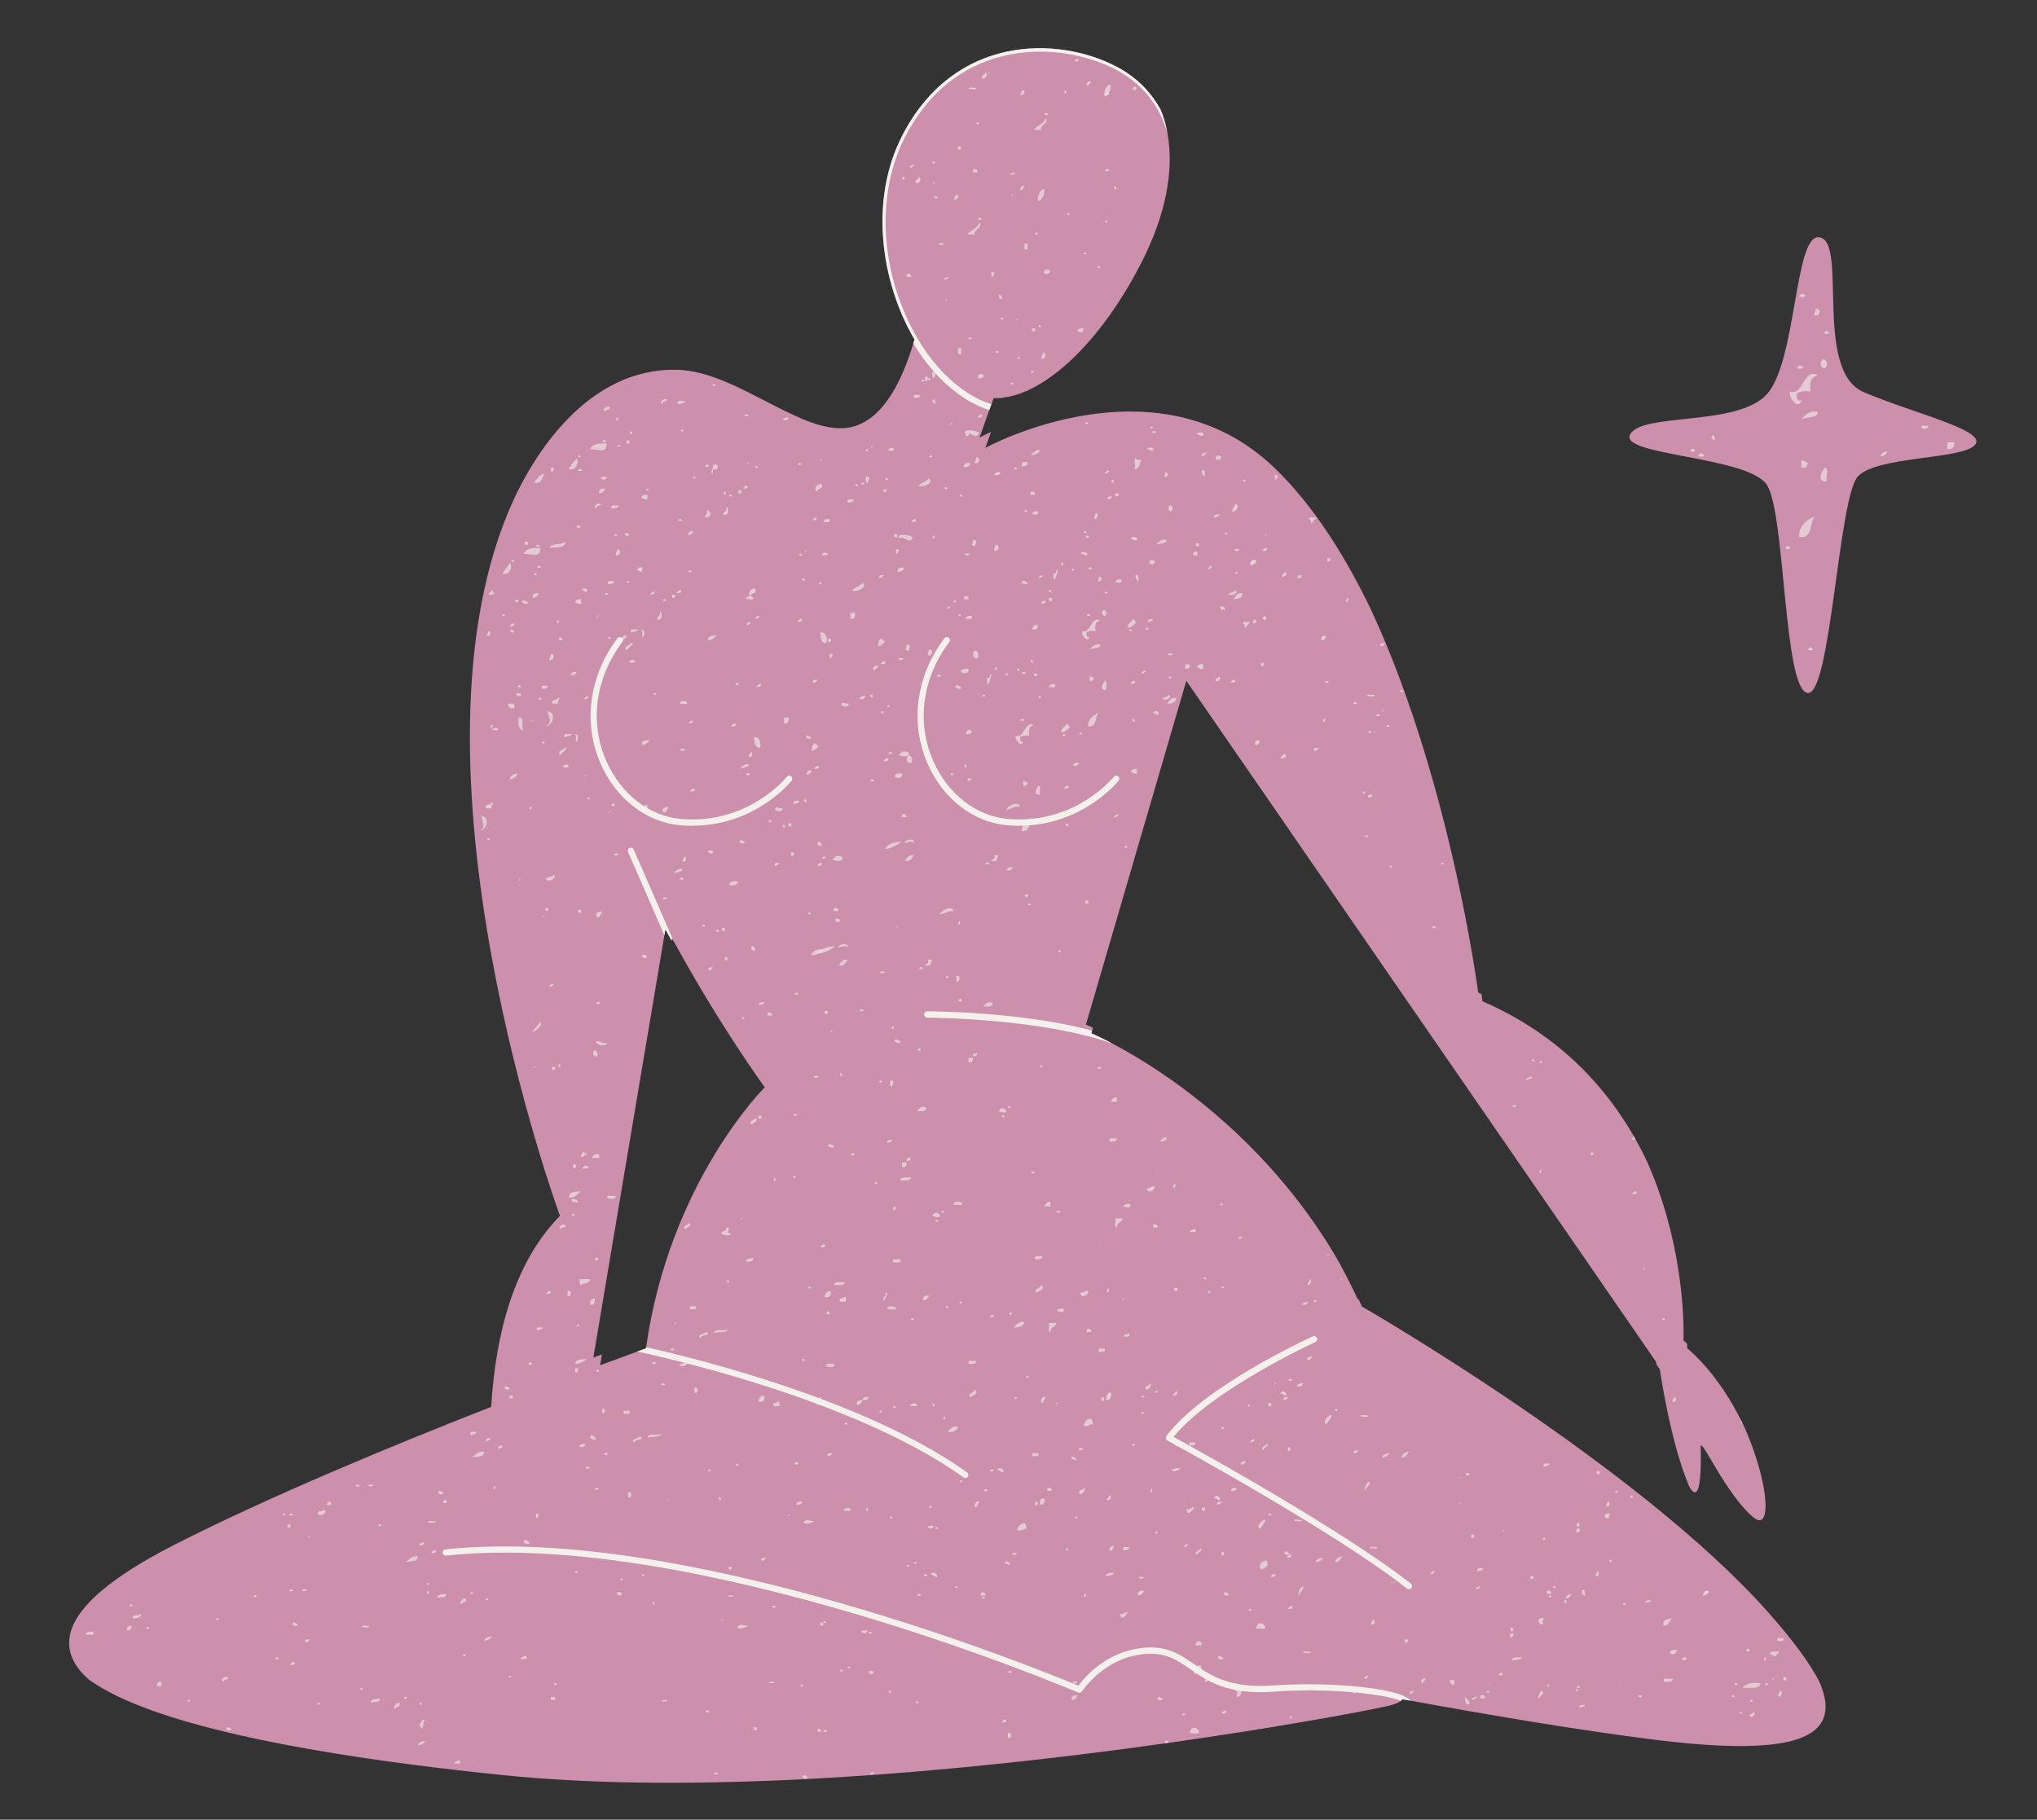
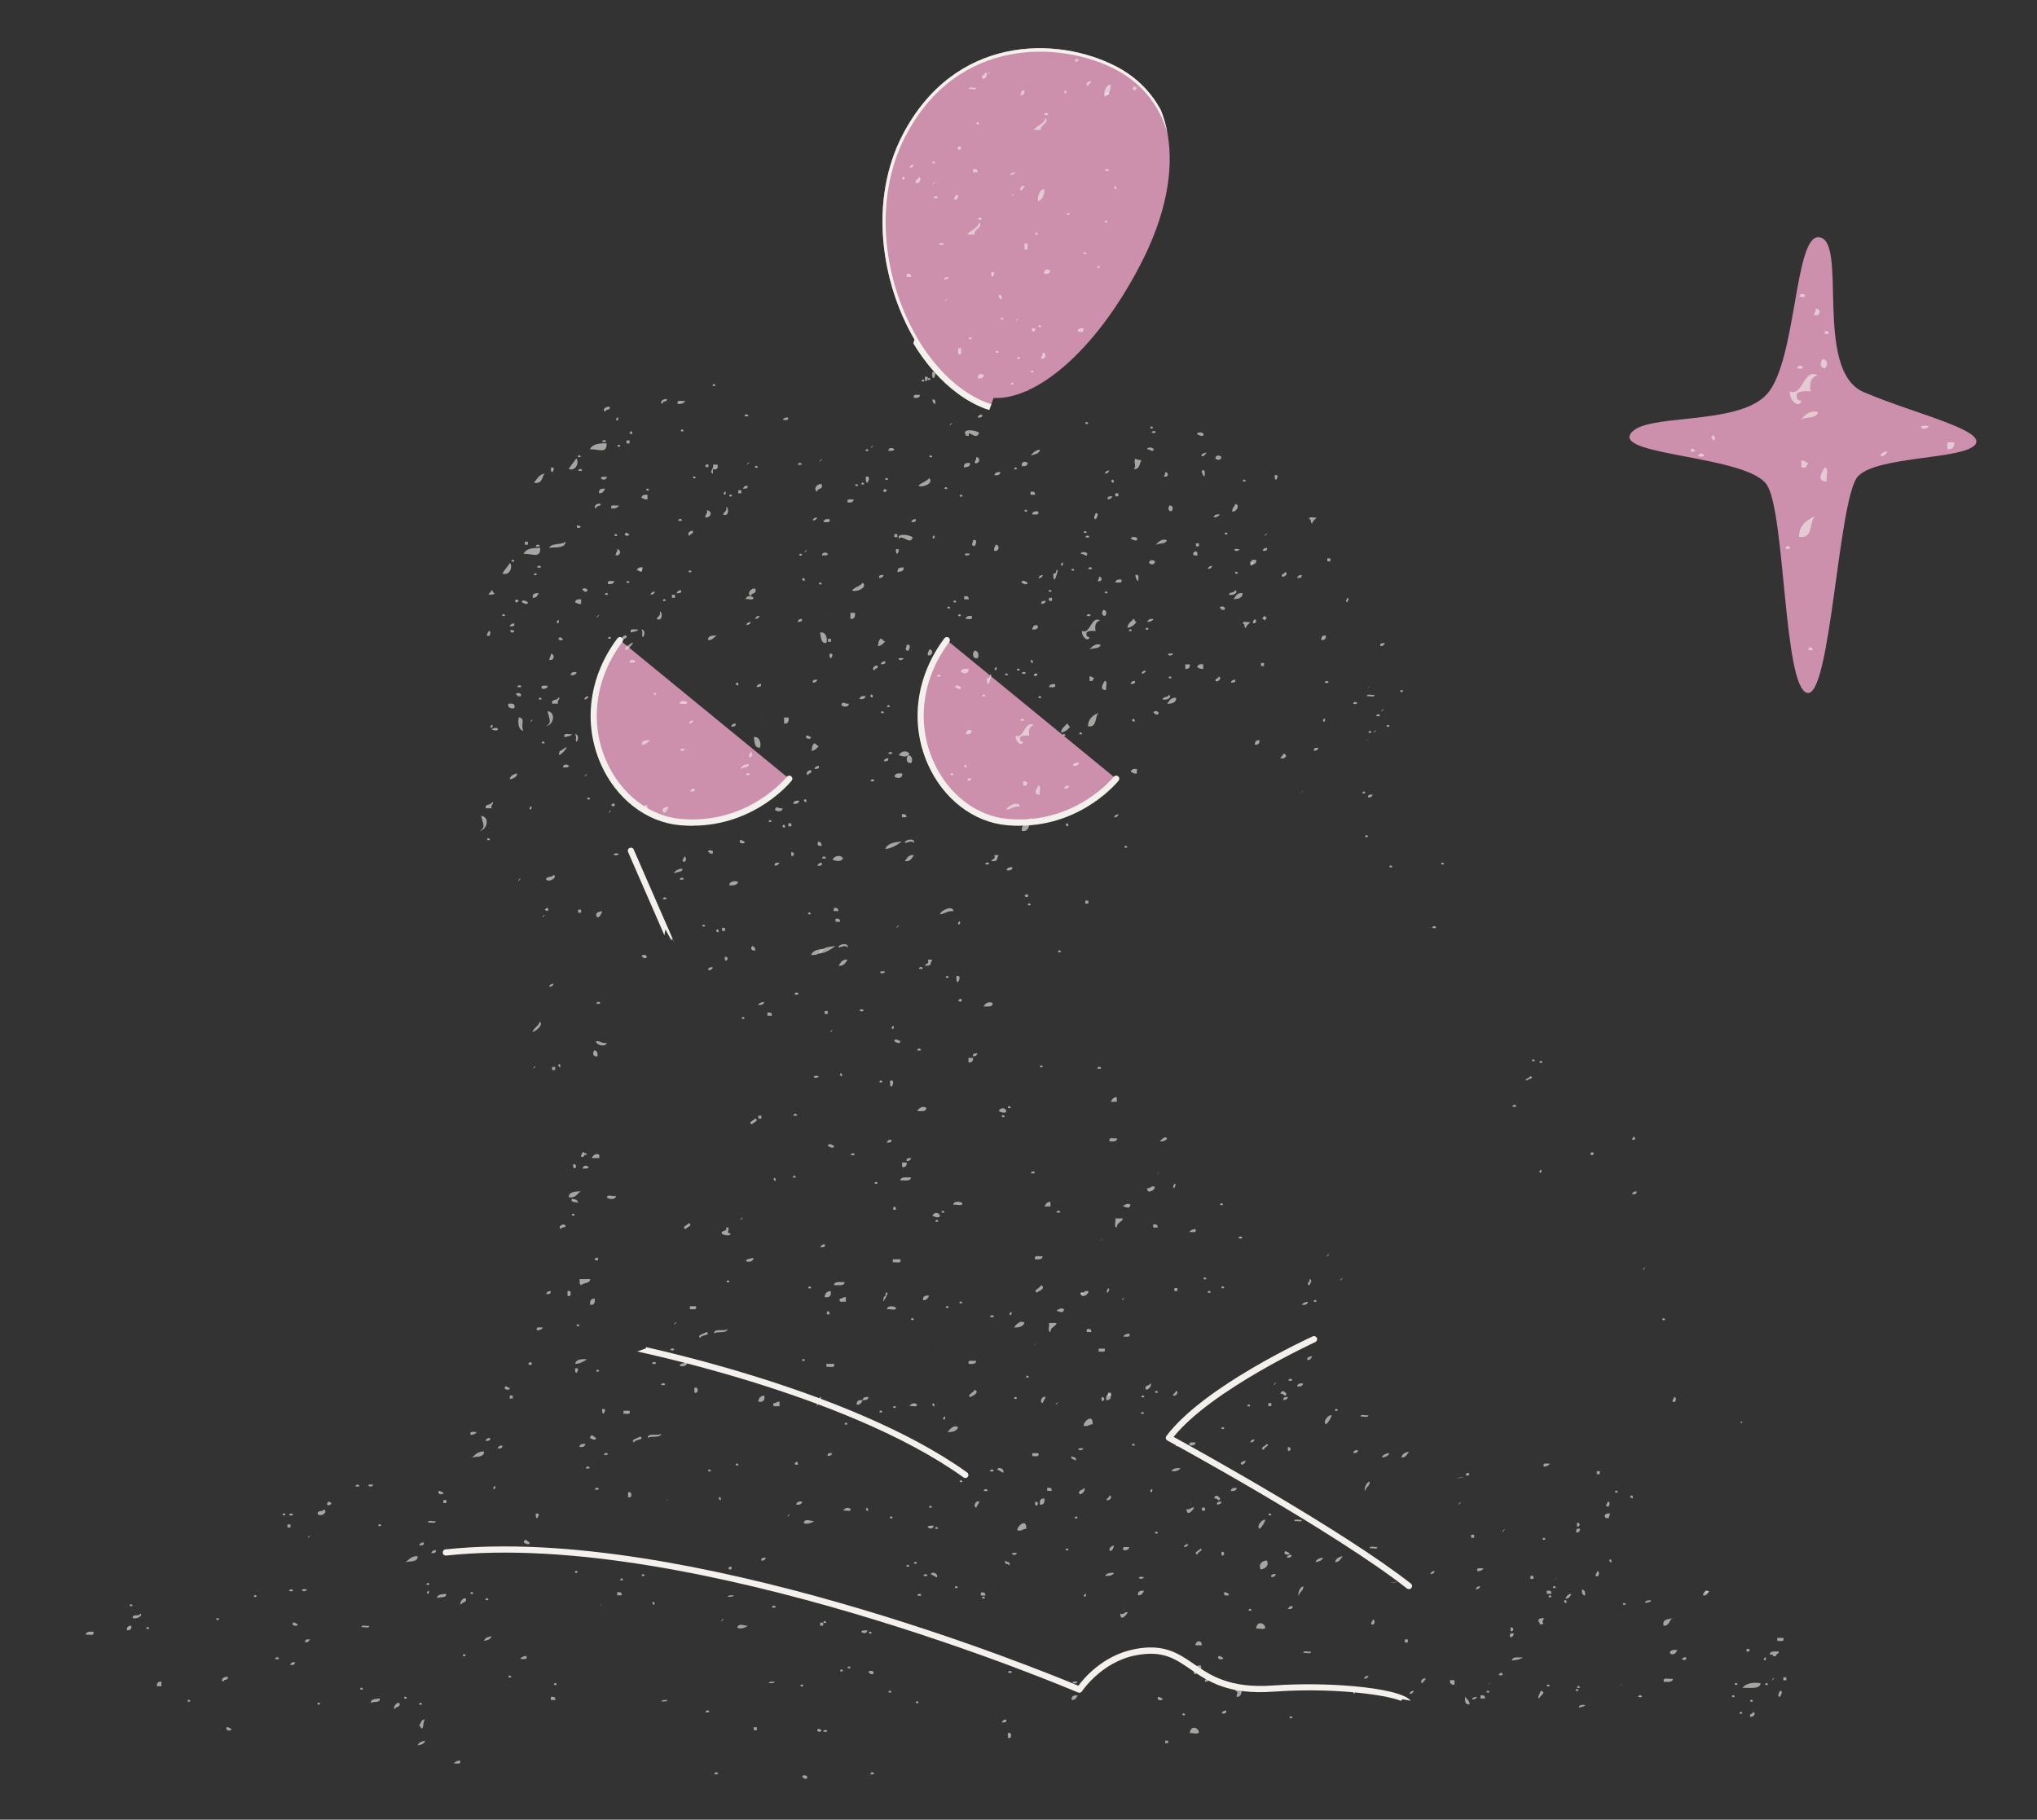
<svg xmlns="http://www.w3.org/2000/svg" id="uuid-5353a5ef-c2b3-4970-96cf-6dd5540c3467" viewBox="0 0 161.49 144.28">
  <rect x="0" y="0" width="161.49" height="144.28" fill="#333333" stroke="none" />
  <defs>
    <style>.uuid-9181b999-6d1e-4709-8bc8-292cf2b02d51{fill:none;}.uuid-be4d1d1b-6b8b-4472-8ac4-ba58534c51e0{fill-rule:evenodd;opacity:.6;}.uuid-be4d1d1b-6b8b-4472-8ac4-ba58534c51e0,.uuid-e9166f36-3160-4012-881b-da6b4c902778{fill:#f4f1ed;}.uuid-bb6cb9f9-5e13-4856-8038-e57107e026ce{clip-path:url(#uuid-b5348d16-dcc2-465c-a9c0-b82ece78940e);}.uuid-b380318a-f9b8-43af-98aa-8bd97ebf9f22{clip-path:url(#uuid-4ffde62a-d472-4778-971c-64f1526fe775);}.uuid-b5d23ab3-5678-4bb8-8e4b-e8a67ac0b60d{fill:#cc8fac;}</style>
    <clipPath id="uuid-4ffde62a-d472-4778-971c-64f1526fe775">
      <path class="uuid-9181b999-6d1e-4709-8bc8-292cf2b02d51" d="M139.92,127.3c-10.42-11.73-32.3-24.32-32.3-24.32-7.27-15.8-21.53-21.74-21.53-21.74l7.96-27.26,37.24,54s.78,5.53,2.25,9.09c1.47,3.57,1.29-1.53,1.29-2.36s2,3.77,4.15,5.58c2.41,2.03.37-8.95-5.52-14.01,0,0,.98-20.09-16.27-27.58,0,0-3.96-30.32-16.55-42.42-9.4-9.03-22.98-1.59-22.98-1.59l1.11-3.14c3.21.19,7.94-3.45,11.63-10.55,4.11-7.91,2.45-14.15-2.32-16.63-4.77-2.48-12.89-2.49-17,5.42-2.66,5.13-1.76,11.66.94,16.27-.99,3.33-2.35,5.97-4.55,6.82-3.8,1.47-9.31-4.3-14.33-4.42-7.26-.17-11.49,7.03-13.02,10.38-9.55,20.91,3.7,56.91,3.7,56.91-3.66,3.72-5.11,9.39-5.46,15.18-7.69,3.01-17.54,7.08-25.13,10.94-23.64,12.02,7.97,16.97,26.66,18.88,26.55,2.71,65.57-4.47,70.04-5.46.71-.16,1.11-.35,1.25-.56,7.27,1.33,14.31,2.5,19.97,3.21,15.7,1.96,16.58-1.84,8.76-10.66ZM50.68,106.31s-1.37.49-3.64,1.33l5.71-33.95c3.82,7.04,7.37,11.85,7.37,11.85,0,0-7.6,7.52-9.44,20.77Z" />
    </clipPath>
    <clipPath id="uuid-b5348d16-dcc2-465c-a9c0-b82ece78940e">
      <path class="uuid-9181b999-6d1e-4709-8bc8-292cf2b02d51" d="M140.18,127.84c-10.38-11.7-32.2-24.24-32.2-24.24-7.25-15.75-21.46-21.67-21.46-21.67l7.94-27.18,37.13,53.83s.78,5.51,2.24,9.07c1.47,3.56,1.28-1.53,1.28-2.35s1.99,3.76,4.14,5.56c2.4,2.02.37-8.93-5.5-13.97,0,0,.98-20.03-16.22-27.5,0,0-3.94-30.23-16.5-42.3-9.37-9.01-22.91-1.58-22.91-1.58l1.11-3.13c3.2.19,7.91-3.44,11.59-10.52,4.1-7.89,2.44-14.11-2.31-16.58-4.75-2.47-12.85-2.48-16.95,5.41-2.66,5.11-1.76,11.62.94,16.23-.99,3.32-2.34,5.96-4.53,6.8-3.79,1.46-9.28-4.29-14.29-4.4-7.24-.17-11.45,7.01-12.98,10.35-9.52,20.84,3.69,56.74,3.69,56.74-3.65,3.71-5.1,9.37-5.45,15.14-7.67,3-17.49,7.06-25.05,10.9-23.56,11.98,7.95,16.92,26.58,18.82,26.47,2.7,65.37-4.46,69.83-5.45.71-.16,1.1-.35,1.25-.55,7.25,1.33,14.27,2.49,19.91,3.2,15.66,1.96,16.53-1.83,8.73-10.63ZM51.21,106.91s-1.36.49-3.63,1.33l5.69-33.85c3.81,7.01,7.35,11.82,7.35,11.82,0,0-7.58,7.5-9.42,20.71Z" />
    </clipPath>
  </defs>
  <g class="uuid-b380318a-f9b8-43af-98aa-8bd97ebf9f22">
    <g class="uuid-bb6cb9f9-5e13-4856-8038-e57107e026ce">
-       <path class="uuid-b5d23ab3-5678-4bb8-8e4b-e8a67ac0b60d" d="M44.02,129.44l9.26-55.05c3.81,7.01,7.35,11.82,7.35,11.82,0,0-7.58,7.5-9.42,20.71,0,0-22.82,8.15-37.33,15.53-23.56,11.98,7.95,16.92,26.58,18.82,26.47,2.7,65.37-4.46,69.83-5.45.71-.16,1.1-.35,1.25-.55,7.25,1.33,14.27,2.49,19.91,3.2,15.66,1.96,16.53-1.83,8.73-10.63-10.38-11.7-32.2-24.24-32.2-24.24-7.25-15.75-21.46-21.67-21.46-21.67l7.94-27.18,37.13,53.83s.78,5.51,2.24,9.07c1.47,3.56,1.28-1.53,1.28-2.35s1.99,3.76,4.14,5.56c2.4,2.02.37-8.93-5.5-13.97,0,0,.98-20.03-16.22-27.5,0,0-3.94-30.23-16.5-42.3-9.37-9.01-22.91-1.58-22.91-1.58l3.71-10.44-7.41-6.96c-1.25,6.68-2.48,14.07-6.45,15.6-3.79,1.46-9.28-4.29-14.29-4.4-7.24-.17-11.45,7.01-12.98,10.35-9.52,20.84,3.69,56.74,3.69,56.74-10.34,10.51-3.03,36.7-3.03,36.7l2.66-3.66Z" />
      <path class="uuid-b5d23ab3-5678-4bb8-8e4b-e8a67ac0b60d" d="M71.56,10.68c-4.1,7.89.26,19.12,6.63,21.5,3.15,1.17,8.53-2.44,12.63-10.32,4.1-7.89,2.44-14.11-2.31-16.58-4.75-2.47-12.85-2.48-16.95,5.41Z" />
      <path class="uuid-e9166f36-3160-4012-881b-da6b4c902778" d="M83.1,140.66c-.12,0-.23-.09-.24-.22-.02-.14.08-.26.22-.27,6.12-.7,15.76-2.06,26.94-4.55l.22-.05c1.1-.24,1.21-.45,1.21-.46-.24-.55-5.12-1.37-10.47-.98-3.63.27-5.22-.82-6.61-1.78-1.24-.85-2.21-1.52-4.38-1.09-2.69.54-4.2,2.83-4.22,2.85-.07.1-.19.14-.3.09-.3-.13-30.42-12.97-50.1-10.86-.14.01-.26-.08-.27-.22-.01-.14.08-.26.22-.27,19-2.03,47.59,9.73,50.17,10.81.42-.57,1.93-2.39,4.41-2.89,2.36-.48,3.52.32,4.75,1.17,1.33.91,2.83,1.95,6.3,1.7,4.7-.34,10.82.25,10.99,1.42.08.55-.81.82-1.59.99l-.22.05c-11.2,2.5-20.86,3.86-26.99,4.56,0,0-.02,0-.03,0Z" />
      <path class="uuid-b5d23ab3-5678-4bb8-8e4b-e8a67ac0b60d" d="M49.15,50.76c-4.66,6.18-.81,13.91,4.77,14.42,5.58.52,8.65-3.43,8.65-3.43l-13.42-10.99Z" />
      <path class="uuid-e9166f36-3160-4012-881b-da6b4c902778" d="M54.9,65.48c-.33,0-.66-.02-1.01-.05-2.65-.24-5.05-2.1-6.26-4.85-1.43-3.24-.94-6.96,1.32-9.97.08-.11.24-.13.34-.05.11.08.13.24.05.34-2.15,2.86-2.63,6.4-1.26,9.47,1.14,2.58,3.39,4.33,5.86,4.56,5.37.49,8.41-3.3,8.44-3.34.08-.11.24-.12.34-.04.11.08.13.24.04.35-.03.04-2.85,3.57-7.86,3.57Z" />
      <path class="uuid-b5d23ab3-5678-4bb8-8e4b-e8a67ac0b60d" d="M75.07,50.76c-4.66,6.18-.81,13.91,4.77,14.42,5.58.52,8.65-3.43,8.65-3.43l-13.42-10.99Z" />
      <path class="uuid-e9166f36-3160-4012-881b-da6b4c902778" d="M80.82,65.48c-.33,0-.66-.02-1.01-.05-2.65-.24-5.05-2.1-6.26-4.85-1.43-3.24-.94-6.96,1.32-9.97.08-.11.24-.13.34-.05.11.08.13.24.05.34-2.15,2.86-2.63,6.4-1.26,9.47,1.14,2.58,3.39,4.33,5.86,4.56,5.37.49,8.41-3.3,8.44-3.34.08-.11.24-.12.34-.04.11.08.13.24.04.35-.03.04-2.85,3.57-7.86,3.57Z" />
      <path class="uuid-e9166f36-3160-4012-881b-da6b4c902778" d="M79.45,32.64c-.48,0-.93-.08-1.34-.23-2.93-1.1-5.59-4.11-7.11-8.06-1.82-4.72-1.69-9.88.35-13.79h0c4.32-8.31,12.9-7.79,17.28-5.51,4.39,2.28,6.84,8.4,2.41,16.91-3.79,7.29-8.39,10.67-11.58,10.67ZM71.78,10.8c-1.97,3.78-2.09,8.79-.32,13.38,1.47,3.82,4.02,6.73,6.83,7.77,2.84,1.06,8.13-2.15,12.32-10.21,3.76-7.22,2.89-13.6-2.2-16.25-4.22-2.19-12.46-2.69-16.62,5.3h0Z" />
      <path class="uuid-e9166f36-3160-4012-881b-da6b4c902778" d="M76.52,117.19s-.1-.01-.14-.05c-9.38-6.74-26.65-10.15-26.82-10.18-.13-.03-.22-.15-.19-.29.03-.13.15-.22.29-.19.17.03,17.54,3.47,27.01,10.27.11.08.14.23.06.34-.05.07-.12.1-.2.1Z" />
      <path class="uuid-e9166f36-3160-4012-881b-da6b4c902778" d="M111.69,126c-.05,0-.11-.02-.15-.05-5.83-4.57-18.86-11.66-18.99-11.73-.06-.03-.11-.09-.12-.16-.02-.07,0-.14.04-.2,2.94-3.92,11.25-7.74,11.6-7.9.12-.06.27,0,.33.12.06.12,0,.27-.12.33-.08.04-8.22,3.78-11.24,7.52,1.86,1.02,13.4,7.4,18.81,11.63.11.08.13.24.04.35-.05.06-.12.09-.19.09Z" />
-       <path class="uuid-e9166f36-3160-4012-881b-da6b4c902778" d="M89.75,83.36s-.07,0-.11-.02c-5.51-2.62-16.02-2.65-16.13-2.65-.14,0-.25-.11-.25-.25s.11-.25.25-.25c.44,0,10.73.03,16.34,2.69.12.06.18.2.12.33-.04.09-.13.14-.22.14Z" />
      <path class="uuid-e9166f36-3160-4012-881b-da6b4c902778" d="M54.44,77.83c-.09,0-.18-.06-.23-.15l-4.42-10.13c-.05-.12,0-.27.13-.32.12-.05.27,0,.32.13l4.42,10.13c.05.12,0,.27-.13.32-.03.01-.07.02-.1.02Z" />
      <path class="uuid-be4d1d1b-6b8b-4472-8ac4-ba58534c51e0" d="M78.1,5.74c0,.24-.33.15-.24.48.3.13.53-.4.24-.48ZM86.26,6.82c.03-.17.2-.2.24-.36-.25-.1-.54.31-.24.36ZM87.58,7.66c.34-.14.47-.49.48-.96-.44.03-.6.76-.48.96ZM81.22,7.18c-.32-.08-.23.25-.36.36.26.02.38-.1.36-.36ZM86.5,8.74c.08.08-.05-.05,0,0h0ZM82.78,9.1c.64.13.14-.37,0,0h0ZM83.38,9.1c.08.08-.05-.05,0,0h0ZM90.34,9.94c.08.08-.05-.05,0,0h0ZM76.18,11.62h-.24v.24h.24v-.24ZM73.9,12.94c.5.12.02-.36,0,0h0ZM72.46,13.06c-.21,0-.31.09-.36.24.21,0,.31-.09.36-.24ZM77.14,13.42v.24h.36c.01-.21-.12-.28-.36-.24ZM71.5,14.14c.38.39.2-.42,0,0h0ZM88.42,14.14c.08.08-.05-.05,0,0h0ZM74.02,14.5c-.29.4.4-.29,0,0h0ZM89.38,14.86c.08.08-.05-.05,0,0h0ZM80.26,15.46c-.29.4.4-.29,0,0h0ZM91.06,15.58c.08.08-.05-.05,0,0h0ZM74.02,15.7c.64.13.14-.37,0,0h0ZM84.58,17.02c.5.11.03-.36,0,0h0ZM87.58,17.62c.5.11.03-.36,0,0h0ZM82.06,18.58c.5.11.02-.36,0,0h0ZM74.86,19.3c-.77-.14-.26.37,0,0h0ZM81.22,19.78h.24v-.48h-.24v.48ZM85.9,20.14c.5.11.02-.36,0,0h0ZM86.98,21.22c.5.11.02-.36,0,0h0ZM82.78,21.71c.27.03.45-.03.48-.24-.18-.19-.54-.13-.48.24ZM78.58,21.59c.02.14-.02.34.12.36.07-.11.28-.44-.12-.36ZM86.62,23.39c.08.08-.05-.05,0,0h0ZM79.42,23.75c-.01-.19.02-.42-.24-.36,0,.21.09.31.24.36ZM75.59,23.56s0-.02,0,0h0ZM75.58,23.63s0-.02,0-.03c-.01.07-.04.18-.05.26.01-.05.02-.12.04-.23ZM85.9,24.35c.08.08-.05-.05,0,0h0ZM80.62,25.31c-.29.4.4-.29,0,0h0ZM82.06,26.03h-.24v.24h.24v-.24ZM85.42,26.27c.3.06.46.21.48-.24-.27-.03-.45.03-.48.24ZM78.94,27.95c.5.12.02-.36,0,0h0ZM82.66,27.95c.03.23-.13.27-.12.48.41.09.47-.46.12-.48ZM83.26,28.79c.08.08-.05-.05,0,0h0ZM84.1,29.39c.27.03.45-.03.48-.24-.27-.03-.45.03-.48.24ZM74.02,29.99c.09-.09.3-.59-.12-.48.02.18-.04.44.12.48ZM73.54,30.11c.5.11.03-.36,0,0h0ZM73.06,30.23c.5.12.02-.36,0,0h0ZM80.14,30.47c.5.11.02-.36,0,0h0ZM56.49,30.59c.5.11.02-.36,0,0h0ZM75.58,30.59c-.4-.36-.36.44,0,0h0ZM81.34,31.07c.5.11.02-.36,0,0h0ZM72.46,31.55c.27.03.45-.03.48-.24-.21.03-.6-.12-.48.24ZM52.53,32.03c-.04-.28.35-.13.36-.36-.3-.13-.68.25-.36.36ZM53.73,32.03c.3.02.5-.06.6-.24-.23.05-.72-.16-.6.24ZM59.01,32.99c.64.13.14-.36,0,0h0ZM77.86,32.87c-.21,0-.31.09-.36.24.19-.01.42.02.36-.24ZM91.18,33.95c.5.12.03-.36,0,0h0ZM53.97,34.19c.5.11.02-.36,0,0h0ZM76.54,34.43c.24-.4.88.57,1.08-.12-.3-.22-1.34-.34-1.08.12ZM91.3,34.31c.64.13.14-.36,0,0h0ZM94.9,34.43c.16.04.23.17.48.12.19-.33-.52-.33-.48-.12ZM47.73,35.03c.64.13.14-.36,0,0h0ZM48.09,35.15c-.61-.01-1.14.06-1.32.48.67-.05,1.35.41,1.32-.48ZM69.1,35.39c-.29.4.4-.29,0,0h0ZM70.42,35.75c.18-.02.44.04.48-.12-.16-.16-.45-.16-.48.12ZM91.42,35.75c.19-.33-.52-.33-.48-.12.23-.03.27.14.48.12ZM68.62,35.75c.5.11.02-.36,0,0h0ZM45.81,36.23c.5.11.02-.36,0,0h0ZM96.83,36.23c-.16-.16-.45-.16-.48.12.16.16.45.16.48-.12ZM45.69,36.35c-.19.29-.43.53-.6.84.61.2.84-.59.6-.84ZM93.46,36.59c-.05-.05.08.08,0,0h0ZM76.42,37.07c.23-.05.52-.04.48-.36-.31-.03-.52.04-.48.36ZM55.89,36.95c.4.36.36-.44,0,0h0ZM59.85,37.07c.5.12.03-.36,0,0h0ZM87.58,37.55c.21,0,.31-.09.36-.24-.21,0-.31.09-.36.24ZM95.27,37.31c.02.22.08.4.24.48-.03-.21.12-.6-.24-.48ZM92.5,37.79c.13-.17.13-.29-.12-.36,0,.17-.06.26-.12.36h.24ZM43.17,37.55c-.44.08-.6.44-.84.72.66.14.62-.42.84-.72ZM54.93,37.91c.5.12.02-.36,0,0h0ZM70.18,38.03c.5.12.02-.36,0,0h0ZM73.66,37.91c-.2.28-.62.34-.84.6.2.21,1.29-.18.84-.6ZM64.78,38.99c0-.31.51-.13.36-.6-.34-.09-.71.39-.36.6ZM58.9,38.75c.19-.01.42.02.36-.24-.21,0-.31.09-.36.24ZM47.97,38.75c-.31-.03-.52.04-.48.36.3.02.38-.18.48-.36ZM58.53,39.11h.24v-.24h-.24v.24ZM81.7,38.99v.24h.36c.01-.22-.12-.28-.36-.24ZM98.99,39.11s.08.08,0,0h0ZM88.42,39.35h.24v-.24h-.24v.24ZM51.33,39.59v-.36c-.27-.03-.45.03-.48.24.16.04.23.17.48.12ZM57.81,39.35c.5.11.03-.36,0,0h0ZM87.82,39.59c.21,0,.31-.09.36-.24-.19.01-.42-.02-.36.24ZM92.74,40.07c-.16.16-.16.45.12.48.16-.16.16-.45-.12-.48ZM57.57,40.19c.1.38-.19.37-.24.6.46.24.48-.55.24-.6ZM46.79,40.32s0,.02,0,.03c0-.02,0-.03,0-.03ZM46.74,40.63s0,0,0,0c0,0,0,0,0,0ZM46.77,40.45s0-.06.01-.08c0,.02,0,.04,0,.07,0,0,0,.01,0,.02ZM46.76,40.54s0-.06.01-.09c0,.04,0,.07-.01.09ZM46.74,40.64s0,.04,0,0h0ZM46.74,40.63s0-.05.01-.1c0,.04-.01.07-.01.1ZM81.22,40.55c.5.11.02-.36,0,0h0ZM81.82,40.79c.21-.03.6.12.48-.24-.27-.03-.45.03-.48.24ZM96.22,41.03c.22-.02.4-.08.48-.24-.27-.03-.45.03-.48.24ZM104.75,40.79c-.53.51.38.4,0,0h0ZM64.78,41.03c-.21,0-.31.09-.36.24.21,0,.31-.09.36-.24ZM104.03,41.51c.04-.24.24-.32.36-.48-.17.07-.62-.14-.6.12.2,0,.07.33.24.36ZM101.75,41.39c-.05-.05.08.08,0,0h0ZM46.05,41.75c-.57-.33-.29.39,0,0h0ZM92.14,41.99c-.05-.05.08.08,0,0h0ZM54.69,42.47c.01-.19.31-.09.24-.36-.25-.11-.54.31-.24.36ZM49.89,42.35c-.12,0-.14-.1-.24-.12-.33.19.18.4.24.12ZM70.9,42.59h.24v-.24h-.24v.24ZM92.86,42.59c-.05-.05.08.08,0,0h0ZM77.14,42.83c-.01.3-.23.38.12.48.08-.09.3-.59-.12-.48ZM41.61,43.19h.24v-.24h-.24v.24ZM43.53,43.43c.55-.05,1.26.06,1.32-.48-.33.27-1.11.09-1.32.48ZM78.94,43.19c-.04.16-.17.23-.12.48.41.09.47-.46.12-.48ZM91.3,43.55c-.05-.05.08.08,0,0h0ZM48.93,43.55c.03.23-.13.26-.12.48.41.09.47-.46.12-.48ZM71.14,43.91c.07-.11.28-.44-.12-.36.02.14-.02.34.12.36ZM98.27,43.55c-.77-.14-.26.37,0,0h0ZM76.9,43.91c-.77-.14-.27.37,0,0h0ZM105.23,44.51h.24v-.24h-.24v.24ZM84.22,44.51c-.05-.05.08.08,0,0h0ZM99.23,44.39v.36c.26.02.38-.1.36-.36h-.36ZM84.1,44.75c.17.4.3-.47,0,0h0ZM42.57,44.99c.64.13.14-.36,0,0h0ZM95.75,45.11c.21,0,.31-.09.36-.24-.21,0-.31.09-.36.24ZM50.49,45.23c.27.03.45-.03.48-.24-.27-.03-.45.03-.48.24ZM86.26,45.11c.64.13.14-.36,0,0h0ZM84.94,45.23c.5.12.03-.36,0,0h0ZM89.62,45.23c-.09.17.29-.54,0,0h0ZM97.91,45.47c.5.11.02-.36,0,0h0ZM101.63,45.71c.25.1.54-.31.24-.36-.01.19-.3.09-.24.36ZM42.33,45.59c.5.11.02-.36,0,0h0ZM70.06,45.59c-.19.01-.42-.02-.36.24.21,0,.31-.09.36-.24ZM102.83,45.83c.19-.01.42.02.36-.24-.21,0-.31.09-.36.24ZM63.58,45.95c.38.39.2-.42,0,0h0ZM88.42,46.19c.21-.03.6.12.48-.24-.27-.03-.45.03-.48.24ZM48.69,46.07c-.21.03-.6-.12-.48.24.27.03.45-.03.48-.24ZM80.98,46.19c.07.04.46.3.48,0-.07-.04-.46-.3-.48,0ZM46.29,46.91h.24c.19-.29-.41-.35-.36-.12.07,0,.14.02.12.12ZM39.21,47.03c-.16,0-.11-.21-.24-.24-.03.17-.2.2-.24.36.18-.02.44.04.48-.12ZM83.14,46.91c.5.11.02-.36,0,0h0ZM97.43,47.15c.34.12.83-.19.48-.36-.03.25-.45.11-.48.36ZM51.57,47.15c.21,0,.31-.09.36-.24-.21,0-.31.09-.36.24ZM87.58,47.03c.5.11.03-.36,0,0h0ZM47.97,47.15c.5.11.02-.36,0,0h0ZM97.79,47.51c.38-.02.72-.08.72-.48-.45-.05-.55.25-.72.48ZM59.13,47.51c.17-.06.62.14.6-.12-.15-.16-.59-.19-.6.12ZM41.13,47.63c-.4-.36-.36.44,0,0h0ZM105.95,47.63c-.05-.05.08.08,0,0h0ZM41.37,47.75c.07.03.46.3.48,0-.07-.04-.46-.3-.48,0ZM75.58,47.75c.5.11.03-.36,0,0h0ZM84.82,48.11c-.05-.05.08.08,0,0h0ZM75.1,48.23c.5.11.03-.36,0,0h0ZM96.71,48.23c.07,0,.14.02.12.12h.24c.19-.3-.41-.35-.36-.12ZM67.42,48.59v.48c.32.04.39-.17.36-.48h-.36ZM39.81,48.83c.5.12.02-.36,0,0h0ZM47.37,48.83c-.29.4.4-.29,0,0h0ZM86.14,48.83c.64.13.14-.36,0,0h0ZM60.22,48.83c-.21,0-.31.09-.36.24.21,0,.31-.09.36-.24ZM100.07,49.07c.12,0,.14.1.24.12,0-.12.1-.14.12-.24-.12,0-.14-.1-.24-.12,0,.12-.1.14-.12.24ZM63.22,49.31c.19-.01.41.02.36-.24-.21,0-.31.09-.36.24ZM90.1,49.31c-.16,0-.11-.21-.24-.24-.17.23-.46.34-.48.72.33-.07.56-.24.72-.48ZM44.13,49.31c.18.4.3-.47,0,0h0ZM40.77,49.43c-.21,0-.31.09-.36.24.19-.01.42.02.36-.24ZM82.3,49.67c-.25-.26-.41,0-.48.24.27.03.45-.03.48-.24ZM90.82,49.91c.5.11.03-.36,0,0h0ZM50.01,50.15c.21-.07.5-.06.6-.24-.23.05-.72-.16-.6.24ZM89.5,50.03c.5.11.02-.36,0,0h0ZM38.61,50.39c.3.19.35-.41.12-.36,0,.15-.15.17-.12.36ZM65.02,50.15c.07.37.03.85.48.84.12-.19.05-.94-.48-.84ZM53.6,50.2s.01-.02,0,0h0ZM53.53,50.32s0,0,0-.01c0,0,0,0,0,.01ZM53.49,50.4s0,0,0,0c.01-.03.03-.05.04-.07-.01.03-.03.05-.04.07ZM53.6,50.2s-.03.05-.06.11c.02-.04.05-.09.06-.11ZM56.13,50.75c.4.04.45-.27.72-.36-.36,0-.73-.01-.72.36ZM104.75,50.75c.26.02.38-.1.36-.36-.26-.02-.38.1-.36.36ZM48.21,50.63c.5.11.02-.36,0,0h0ZM69.82,50.63c-.27.28-.11.32-.24.6.31-.01.42-.22.6-.36-.17-.03-.2-.2-.36-.24ZM49.89,51.11s-.27.2-.24.12c-.42,1.02,1.14-.8.24-.12ZM109.43,51.23c.21,0,.31-.09.36-.24-.19.01-.42-.02-.36.24ZM77.26,51.59c-.19.18-.18.68.24.6.12-.11.11-.62-.24-.6ZM50.37,52.43c-.16-.16-.45-.16-.48.12.18-.02.44.04.48-.12ZM81.7,52.43c.3.47.18-.4,0,0h0ZM69.82,52.67c.19-.01.42.02.36-.24-.21,0-.31.09-.36.24ZM95.39,53.03v-.36c-.27-.03-.45.03-.48.24.16.04.23.17.48.12ZM69.34,53.15c0-.19.3-.09.24-.36-.25-.11-.54.31-.24.36ZM76.78,53.03c-.3-.02-.58-.02-.6.24.18.19.68.17.6-.24ZM80.62,53.15c.5.11.02-.36,0,0h0ZM82.06,53.63c.62-.29-.41-.31,0,0h0ZM74.26,53.63c.64.13.14-.36,0,0h0ZM86.74,53.75c-.15,0-.17-.15-.36-.12v.36h.24c0-.12.1-.14.12-.24ZM87.7,54.71c-.07-.21.15-.7-.12-.72-.14.23-.46.74.12.72ZM89.98,53.99c-.21,0-.31.09-.36.24.19-.01.42.01.36-.24ZM59.97,54.47c.19-.01.42.02.36-.24-.21,0-.31.09-.36.24ZM41.01,54.47c.64.13.14-.36,0,0h0ZM51.81,55.07c.5.11.02-.36,0,0h0ZM68.98,55.19c.37.39.2-.42,0,0h0ZM68.14,55.43c.27.03.45-.03.48-.24-.27-.03-.45.03-.48.24ZM66.7,55.91c.15.16.59.19.6-.12-.38.06-.49-.28-.6.12ZM107.27,55.8c.64.13.14-.37,0,0h0ZM40.29,55.8c-.04.32.17.39.48.36.12-.4-.17-.39-.48-.36ZM105.35,56.03c-.05-.05.08.08,0,0h0ZM87.1,56.51c-.43.21-.84.44-.84,1.08.75.11.51-.77.84-1.08ZM41.49,57.95c-.25-.5.22-.96-.36-1.08-.08.39-.06.99.36,1.08ZM89.74,57.12c.37.39.2-.43,0,0h0ZM104.87,57.12c.18.4.3-.47,0,0h0ZM38.97,57.84c.79.3.54-.4,0,0h0ZM71.99,58.24s0,.03,0,.06c0-.02,0-.04,0-.06ZM71.98,58.32s0,.03,0,.05c0-.02,0-.05.01-.07,0,0,0,.01,0,.02ZM71.95,58.53s0,.03,0,0h0ZM71.99,58.24s0-.03,0-.03c0,0,0,.02,0,.03ZM71.96,58.46s0-.05.01-.09c0,.03,0,.07-.01.09ZM63.94,58.32c-.19.3.41.35.36.12-.15,0-.17-.15-.36-.12ZM54.33,59.4c-.77-.14-.26.37,0,0h0ZM71.26,59.88c.31.11.68.19.84-.12-.2-.28-.67-.23-.84.12ZM59.49,59.64c0,.15-.15.17-.12.36.3.19.35-.41.12-.36ZM70.42,59.76c.64.13.14-.36,0,0h0ZM101.51,60.12c.42.1.63-.29.24-.36-.03.17-.2.2-.24.36ZM70.06,60.36c.19-.01.42.02.36-.24-.21,0-.31.09-.36.24ZM85.54,60.48c-.27-.03-.45.03-.48.24.27.03.45-.03.48-.24ZM41.01,61.32c-.29.07-.56.16-.6.48.28-.07.56-.16.6-.48ZM46.41,61.44c-.29.4.4-.29,0,0h0ZM59.13,61.44c.64.13.14-.37,0,0h0ZM108.83,63c-.19.01-.42-.02-.36.24.21,0,.31-.09.36-.24ZM86.74,63.48c.5.11.03-.36,0,0h0ZM48.45,63.84c.4.36.36-.44,0,0h0ZM80.86,63.96c-.09-.53-1.02-.05-1.08.24.41-.03.58-.3,1.08-.24ZM51.33,63.84h-.24v.24h.24v-.24ZM41.97,64.08c.17.4.3-.47,0,0h0ZM53.01,63.96c-.23.05-.52.04-.48.36.19.37.42-.21.48-.36ZM48.33,64.32c-.29.4.4-.29,0,0h0ZM71.5,64.56v.24h.36c.01-.21-.12-.28-.36-.24ZM60.94,65.16c.5.11.02-.36,0,0h0ZM62.5,65.52h.24v-.24h-.24v.24ZM62.02,65.52c.37.39.2-.43,0,0h0ZM108.23,66.36c.5.11.02-.36,0,0h0ZM38.61,66.6c.5.12.03-.36,0,0h0ZM71.74,66.84c.28-.04.5-.23.72,0,.11-.44-.79-.27-.72,0ZM65.14,67.08c0-.21-.09-.31-.24-.36-.17.18-.09.38.24.36ZM70.18,67.32c.58-.06.94-.34,1.32-.6-.58.06-1.15.13-1.32.6ZM89.14,67.2c.5.11.03-.36,0,0h0ZM56.13,67.56c.07,0,.14.02.12.12h.24c.19-.3-.41-.35-.36-.12ZM62.74,67.56c-.13.7.52.05,0,0h0ZM71.74,68.28c.45.05.55-.25.72-.48-.45-.05-.55.25-.72.48ZM78.58,68.28c.63.03.35-.13.6-.48h-.36c.14.38-.19.29-.24.48ZM61.42,68.64c.21,0,.31-.09.36-.24-.19.01-.42-.01-.36.24ZM78.1,68.52c.64.13.14-.36,0,0h0ZM110.15,68.76c.5.11.02-.36,0,0h0ZM87.7,69.12c-.05-.05.08.08,0,0h0ZM107.63,69.36c-.05-.05.08.08,0,0h0ZM43.89,69.36c-.08.24-.56.08-.6.36.18.3.97-.14.6-.36ZM57.81,70.2c.34.03.61-.03.72-.24-.16-.17-.72-.11-.72.24ZM108.35,70.32c-.05-.05.08.08,0,0h0ZM81.22,71.04c.4.36.36-.44,0,0h0ZM52.53,71.28c.64.13.14-.36,0,0h0ZM66.1,72v.24h.36c.01-.22-.12-.28-.36-.24ZM64.06,72.48c.5.12.02-.36,0,0h0ZM75.94,73.2c.18.4.3-.47,0,0h0ZM71.14,73.44c-.29.4.4-.29,0,0h0ZM65.26,75.24c-.45.03-.83.14-.96.48.52.04.8-.17.96-.48ZM87.7,76.32c.5.11.02-.36,0,0h0ZM70.18,77.04c-.77-.14-.26.37,0,0h0ZM74.98,77.52c.5.11.02-.36,0,0h0ZM75.94,77.88c.09-.09.3-.59-.12-.48.02.18-.04.44.12.48ZM43.89,78c-.21,0-.31.09-.36.24.21,0,.31-.09.36-.24ZM62.98,78.84c.64.13.14-.36,0,0h0ZM60.1,79.68c.27.03.45-.03.48-.24-.22.02-.4.08-.48.24ZM78.7,79.56c-.23-.23-.62-.01-.72.24.32,0,.71.07.72-.24ZM68.14,80.16c.64.13.14-.36,0,0h0ZM65.38,80.4h.24v-.24h-.24v.24ZM71.38,82.56c-.07-.03-.46-.3-.48,0,.07.04.46.3.48,0ZM48.09,82.68c-.42.1-.46-.18-.84-.12.01.34.83.49.84.12ZM51.45,83.04c0,.15-.15.17-.12.36.3.19.35-.41.12-.36ZM72.7,83.28c.64.13.14-.37,0,0h0ZM47.13,83.28c-.19.18-.14.54.24.48.03-.27-.03-.45-.24-.48ZM77.5,83.52c-.19.01-.42-.02-.36.24.21,0,.31-.09.36-.24ZM76.78,84.24c.26.02.38-.1.36-.36h-.36v.36ZM44.25,84.48c.3.47.18-.4,0,0h0ZM42.33,84.6c-.29.4.4-.29,0,0h0ZM44.01,84.6h-.24v.24h.24v-.24ZM86.98,84.72c.64.13.14-.36,0,0h0ZM66.58,85.2c.3.47.17-.4,0,0h0ZM122.03,86.4c-.05-.05.08.08,0,0h0ZM88.06,87.36h.48v-.36c-.3-.02-.38.19-.48.36ZM125.99,87.72s.08.08,0,0h0ZM79.9,87.84c.5.12.02-.36,0,0h0ZM79.18,88.08c.07.07.57.28.6,0-.12-.28-.45-.28-.6,0ZM79.42,88.56c.5.11.02-.36,0,0h0ZM95.39,88.68c-.05-.05.08.08,0,0h0ZM59.62,89.16c.04-.14.64-.3.24-.48-.04.14-.64.3-.24.48ZM70.66,90.36c-.21,0-.31.09-.36.24.19-.01.42.02.36-.24ZM46.29,91.56c.5.12.03-.36,0,0h0ZM45.45,92.29c-.1.73.55.08,0,0h0ZM122.03,92.89c.17.4.3-.47,0,0h0ZM62.86,93.36c.5.11.02-.36,0,0h0ZM72.22,93.36c-.34.02-.82-.1-.84.24.34-.02.82.1.84-.24ZM69.34,93.85c.5.11.02-.36,0,0h0ZM93.1,94.21c.02-.14.21-.27,0-.36-.02.14-.21.27,0,.36ZM90.94,94.21c-.03.52.68.16.6-.12-.34-.1-.31.17-.6.12ZM46.05,94.45c-.44.04-.95.01-.96.48.57.09.66-.3.96-.48ZM45.81,95.41c.04-.32-.25-.31-.48-.36-.11.39.39.17.48.36ZM75.58,95.53c.21-.07.71.15.72-.12-.15-.16-.72-.21-.72.12ZM89.62,95.53c-.14-.15-.45-.05-.6.12.28.04.52.26.6-.12ZM70.9,95.65c-.37.4.44.36,0,0h0ZM83.74,96.13c.64.13.14-.36,0,0h0ZM45.33,96.37c.5.11.02-.36,0,0h0ZM58.77,96.61c-.29.4.4-.29,0,0h0ZM88.54,97.33c-.02-.42.41-.39.48-.72h-.6c.07.21-.15.7.12.72ZM44.85,97.21c-.15-.31-.73.08-.36.24,0-.2.33-.07.36-.24ZM91.42,97.09v.24h.36c.01-.22-.12-.28-.36-.24ZM57.21,97.81c.08.09.67.27.72,0-.52-.02.14-.57-.36-.48.11.39-.4.16-.36.48ZM94.78,97.45c-.22.02-.4.08-.48.24.21-.03.6.12.48-.24ZM82.66,99.61c-.23.05-.72-.16-.6.24.3.02.58.02.6-.24ZM47.13,99.85c.4.36.36-.44,0,0h0ZM59.73,99.73c-.21.07-.5.06-.6.24.11.13.62.11.6-.24ZM71.38,99.85h-.6v.24c.23-.05.72.16.6-.24ZM130.31,100.57c-.29.4.4-.29,0,0h0ZM83.38,100.93c.08.08-.05-.05,0,0h0ZM106.31,101.41c-.29.4.4-.29,0,0h0ZM96.83,102.13c.5.11.02-.36,0,0h0ZM93.1,102.37h.24v-.24h-.24v.24ZM43.65,102.37c-.21,0-.31.09-.36.24.19-.01.42.02.36-.24ZM65.38,102.85c.38.06.54-.1.48-.48-.31.01-.46.17-.48.48ZM95.75,102.49c.5.11.02-.36,0,0h0ZM70.18,102.61s.04.08.06.09c-.03.01-.09.06-.18.15-.02.02,0,.1,0,.12-.2.53.23-.12.22-.25.11-.02.13-.48-.1-.11ZM85.66,102.61c.5.11.02-.36,0,0h0ZM73.66,102.73c-.31-.03-.52.04-.48.36.3.02.38-.18.48-.36ZM67.06,103.21v-.36c-.23-.03-.27.14-.48.12-.12.36.27.21.48.24ZM89.02,102.97c-.29.4.4-.29,0,0h0ZM104.15,103.21c.5.11.02-.36,0,0h0ZM76.06,103.33c.5.11.03-.36,0,0h0ZM54.69,103.81c.21-.03.6.12.48-.24h-.48v.24ZM74.98,103.69c.5.11.02-.36,0,0h0ZM80.02,104.17c.17.4.3-.47,0,0h0ZM87.94,104.41c.08.08-.05-.05,0,0h0ZM72.22,104.65c.5.11.02-.36,0,0h0ZM80.38,105.25c.43.03.72-.08.84-.36-.3-.27-.66.14-.84.36ZM43.05,105.25c-.21.03-.6-.12-.48.24.22-.02.4-.08.48-.24ZM57.69,105.37c-.22.26-1.09-.12-1.08.36.27-.21,1.01.05,1.08-.36ZM73.63,107.01h0ZM73.63,107.01s0-.05.01-.1c0,.04-.01.07-.01.1ZM73.66,106.82s0-.06.01-.08c0,.02,0,.04,0,.07,0,0,0,0,0,.01ZM73.63,107.01s0,.04,0,0h0ZM73.66,106.82s0,.06-.01.09c0-.03,0-.06.01-.09ZM73.67,106.7s0,.02,0,.03c0-.02,0-.03,0-.03ZM53.13,107.05c.64.13.14-.36,0,0h0ZM86.5,107.05c.08.08-.05-.05,0,0h0ZM87.58,106.93h-.48v.24c.21-.03.6.12.48-.24ZM87.7,107.41c.08.08-.05-.05,0,0h0ZM52.41,107.65c-.04.09-.06.14-.07.15.02-.05.12-.28.14-.32,0,.02-.03.07-.07.17ZM98.51,107.65c.08.08-.05-.05,0,0h0ZM63.58,107.89c.5.11.03-.36,0,0h0ZM51.69,108.13c.64.13.14-.37,0,0h0ZM113.03,108.13c.08.08-.05-.05,0,0h0ZM101.15,108.37c.08.08-.05-.05,0,0h0ZM112.43,108.61c.08.08-.05-.05,0,0h0ZM81.34,109.21c.5.12.02-.36,0,0h0ZM101.63,109.33c.08.08-.05-.05,0,0h0ZM52.41,109.81c.64.13.14-.37,0,0h0ZM103.31,109.69c-.27-.03-.45.03-.48.24.27.03.45-.03.48-.24ZM40.41,110.05c-.15,0-.17-.15-.36-.12-.19.3.41.35.36.12ZM55.05,110.05v.36c.35.18.35-.54,0-.36ZM93.7,110.29c.08.08-.05-.05,0,0h0ZM133.44,110.29c.08.08-.05-.05,0,0h0ZM93.22,110.29c-.03.17-.2.2-.24.36.25.11.54-.31.24-.36ZM101.99,110.53c-.11-.2-.4-.38-.48,0,.22-.12.4.36.48,0ZM117.11,110.53c.08.08-.05-.05,0,0h0ZM87.7,111.01c.32.04.39-.17.36-.48-.32-.04-.39.17-.36.48ZM40.41,110.89h.24v-.24h-.24v.24ZM68.38,111.01c.27.03.45-.03.48-.24-.27-.03-.45.03-.48.24ZM82.66,111.25c.06-.18.18-.3.24-.48-.3-.13-.53.41-.24.48ZM87.34,110.77c-.13.7.52.05,0,0h0ZM101.75,111.01c.21,0,.31-.09.36-.24-.19.01-.42-.01-.36.24ZM132.6,111.13c.3.19.35-.41.12-.36,0,.15-.15.17-.12.36ZM72.1,111.49c.17-.06.62.14.6-.12-.18-.19-.49-.09-.6.12ZM73.9,111.37c.3.47.18-.4,0,0h0ZM100.79,111.25h-.24v.24h.24v-.24ZM47.85,112.09c.07-.11.28-.44-.12-.36.02.14-.02.34.12.36ZM105.83,111.85c.5.11.02-.36,0,0h0ZM90.46,112.09c.5.11.02-.36,0,0h0ZM115.19,112.21c.08.08-.05-.05,0,0h0ZM105.11,112.93c.23-.17.36-.44.48-.72-.35-.03-.73.54-.48.72ZM108.47,112.21c-.17.07-.62-.14-.6.12.17-.07.62.14.6-.12ZM134.64,112.33c.08.08-.05-.05,0,0h0ZM85.9,113.05c.37.09.44-.12.72-.12.05-.86-.69-.29-.72.12ZM138.24,112.57c.64.13.14-.37,0,0h0ZM110.87,112.81c.08.08-.05-.05,0,0h0ZM138,112.81c.5.11.02-.36,0,0h0ZM96.83,113.29c.5.12.02-.36,0,0h0ZM111.47,113.53c.08.08-.05-.05,0,0h0ZM46.77,114.01c.07.04.46.3.48,0-.21-.1-.37-.4-.48,0ZM38.85,114.01c-.21,0-.31.09-.36.24.19-.01.42.02.36-.24ZM99.47,114.13c-.21,0-.31.09-.36.24.21,0,.31-.09.36-.24ZM94.31,114.61c.27.03.45-.03.48-.24-.21.03-.6-.12-.48.24ZM45.93,114.73c.27.03.45-.03.48-.24-.27-.03-.45.03-.48.24ZM89.74,114.61c.5.11.02-.36,0,0h0ZM39.81,114.61c-.21,0-.31.09-.36.24.19-.01.42.02.36-.24ZM102.11,114.73c-.13.7.52.05,0,0h0ZM85.9,114.85c-.77-.14-.26.37,0,0h0ZM107.63,114.97c-.21,0-.31.09-.36.24.19-.01.42.02.36-.24ZM38.37,115.09c-.5-.02-.69.27-.96.48.36-.11.98.02.96-.48ZM111.11,115.57c.35,0,.45-.27.6-.48-.28.08-.56.16-.6.48ZM65.62,115.45c.21,0,.31-.09.36-.24-.19.01-.42-.02-.36.24ZM109.55,115.57c.28-.04.52-.12.6-.36-.28.04-.52.12-.6.36ZM85.3,115.81c.08-.32-.25-.23-.36-.36-.08.32.25.23.36.36ZM62.98,116.05c.4.37.36-.44,0,0h0ZM93.82,116.17c.08.08-.05-.05,0,0h0ZM122.39,116.29c.22-.02.4-.08.48-.24-.21.03-.6-.12-.48.24ZM79.06,116.53c.18.06.3.18.48.24.13-.3-.4-.53-.48-.24ZM93.58,116.41c-.34-.02-.61.03-.72.24.34.02.61-.03.72-.24ZM56.13,116.65c.5.11.02-.36,0,0h0ZM78.46,116.65c.64.13.14-.37,0,0h0ZM126.59,116.89h.24v-.24h-.24v.24ZM116.39,116.77c-.62.29.41.31,0,0h0ZM126.47,117.25c.08.08-.05-.05,0,0h0ZM28.17,117.85c.64.13.14-.36,0,0h0ZM29.61,117.73c-.77-.14-.26.37,0,0h0ZM39.09,117.97c.17.4.3-.47,0,0h0ZM83.02,117.97v.24h.36c.01-.22-.12-.28-.36-.24ZM77.98,118.21c.64.13.14-.37,0,0h0ZM91.18,118.21c.17.4.3-.47,0,0h0ZM128.03,118.33c.5.11.03-.36,0,0h0ZM129.23,118.69c.38.39.2-.42,0,0h0ZM56.97,118.81c.3.47.18-.4,0,0h0ZM94.43,119.02s0-.01,0-.02c0,0,0,.01,0,.02ZM94.43,119s0-.03,0-.03c0,0,0,.02,0,.03ZM94.44,118.97s0,0,0,0h0ZM94.36,119.36s.05-.24.07-.34c0,0,0,.02,0,.03-.04.19-.06.28-.06.31ZM73.66,119.53c.5.11.02-.36,0,0h0ZM94.67,119.53c-.29-.05-.26.22-.6.12.01.65.49.13.6-.12ZM22.4,120.13c.5.12.02-.36,0,0h0ZM62.5,120.13c-.29.4.4-.29,0,0h0ZM127.31,120.37h.24c0-.17.06-.26.12-.36-.38-.06-.58.15-.36.36ZM70.54,120.37c.5.12.02-.36,0,0h0ZM117.71,120.49c.08.08-.05-.05,0,0h0ZM63.7,120.73c.19.19.64.03.84-.12-.4-.01-.64-.24-.84.12ZM33.93,120.73c.17-.07.62.14.6-.12-.17.07-.62-.14-.6.12ZM116.27,120.85c.08.08-.05-.05,0,0h0ZM125.03,120.73c-.13.7.52.05,0,0h0ZM74.02,120.97c-.18.02-.44-.04-.48.12.16.15.45.16.48-.12ZM74.14,121.21c.5.12.02-.36,0,0h0ZM125.27,121.21h-.24c-.26.36.21.44.24,0ZM116.63,121.93h.24v-.24h-.24v.24ZM109.19,122.65c-.17.07-.62-.14-.6.12.17-.07.62.14.6-.12ZM102.23,123.13c-.15,0-.17-.15-.36-.12-.19.3.41.35.36.12ZM100.55,123.61c.08.08-.05-.05,0,0h0ZM99.95,124.45c.41-.09.68-.33.48-.72-.46.04-.67.34-.48.72ZM72.46,123.97c.5.11.02-.36,0,0h0ZM71.86,124.21c.5.11.02-.36,0,0h0ZM113.99,124.57c.08.08-.05-.05,0,0h0ZM45.57,124.69c.5.11.02-.36,0,0h0ZM113.39,124.81c.21,0,.31-.09.36-.24-.21,0-.31.09-.36.24ZM100.79,125.05c.21,0,.31-.09.36-.24-.19.01-.42-.02-.36.24ZM90.7,125.05c-.77-.14-.26.37,0,0h0ZM49.17,125.29c.5.11.02-.36,0,0h0ZM33.81,125.65c.5.11.03-.36,0,0h0ZM78.79,125.86s0-.06.01-.1c0,.05-.01.08-.01.1ZM78.79,125.86h0s0,0,0,0ZM78.79,125.86s0,.04,0,0h0ZM78.84,125.54s0,.02,0,.03c0-.02,0-.03,0-.03ZM78.82,125.65s0,0,0,.02c0-.03,0-.06.01-.08,0,.02,0,.04,0,.07ZM78.82,125.67s0,.07-.01.09c0-.03,0-.06.01-.09ZM75.7,125.9c.5.11.02-.36,0,0h0ZM95.14,125.9c.08.08-.05-.05,0,0h0ZM117.35,125.77c-.21,0-.31.09-.36.24.21,0,.31-.09.36-.24ZM123.11,125.9c.5.11.02-.36,0,0h0ZM90.22,126.49c.3.02.38-.18.48-.36-.31-.03-.52.04-.48.36ZM122.63,126.13v.24h.36c.02-.22-.12-.28-.36-.24ZM135.12,126.25c.64.13.14-.37,0,0h0ZM37.29,126.37c.5.11.02-.36,0,0h0ZM48.93,126.25v.24h.36c.02-.22-.12-.28-.36-.24ZM97.43,126.37c-.15,0-.17-.15-.36-.12-.19.3.41.35.36.12ZM35.37,126.37c-.3.06-.72,0-.72.36.2-.16.76.04.72-.36ZM20.12,126.61c.5.11.02-.36,0,0h0ZM58.17,126.49c-.18.02-.44-.04-.48.12.18-.02.44.04.48-.12ZM77.86,126.73c.5.11.02-.36,0,0h0ZM38.49,126.86c.5.11.02-.36,0,0h0ZM10.28,127.34c.5.11.02-.36,0,0h0ZM61.18,127.45c.64.13.14-.36,0,0h0ZM102.47,127.34c-.21,0-.31.09-.36.24.19-.01.42.02.36-.24ZM98.99,127.7c.5.11.02-.36,0,0h0ZM114.95,128.18c.08.08-.05-.05,0,0h0ZM107.27,128.42c.08.08-.05-.05,0,0h0ZM132.6,128.3c-.32.11-.83.05-.72.6.48.04.43-.45.72-.6ZM108.83,128.42c0,.15-.15.17-.12.36.3.19.35-.41.12-.36ZM23.6,128.77c-.15,0-.17-.15-.36-.12-.19.3.41.35.36.12ZM65.26,128.66h-.24v.24h.24v-.24ZM100.31,129.02c-.14-.42-.7-.46-.72.12.21-.07.7.15.72-.12ZM122.03,128.77c.64.13.14-.36,0,0h0ZM11.6,129.14c.5.11.02-.36,0,0h0ZM6.8,129.62c.23-.05.72.16.6-.24-.3-.02-.58-.02-.6.24ZM38.97,129.74c-.28.04-.52.12-.6.36.28-.04.52-.12.6-.36ZM24.56,129.98c-.19.01-.42-.02-.36.24.21,0,.31-.09.36-.24ZM94.78,130.46h.48c.08-.47-.51-.39-.48,0ZM131.52,130.46c.08.08-.05-.05,0,0h0ZM131.16,130.7c.08.08-.05-.05,0,0h0ZM137.4,131.06c.08.08-.05-.05,0,0h0ZM36.69,131.3c.5.11.02-.36,0,0h0ZM140.52,131.3c.64.13.14-.36,0,0h0ZM41.73,131.3c-.22.02-.4.08-.48.24.21-.03.6.12.48-.24ZM21.8,131.54c.64.13.14-.36,0,0h0ZM119.87,131.66c.31-.05.66-.06.84-.24-.34.02-.82-.1-.84.24ZM133.32,131.54c.46.33.53-.44,0,0h0ZM23,132.02c.19-.01.42.02.36-.24-.21,0-.31.09-.36.24ZM68.86,132.62c.07,0,.14.02.12.12h.24c.19-.3-.41-.35-.36-.12ZM79.9,132.62c.64.13.14-.36,0,0h0ZM119.03,132.62c-.62.29.41.31,0,0h0ZM119.39,132.74c.08.08-.05-.05,0,0h0ZM17.72,133.34c.01-.23.4-.08.36-.36-.3-.13-.68.25-.36.36ZM112.79,133.46c.03-.17.2-.2.24-.36-.25-.11-.54.31-.24.36ZM115.31,133.58v-.36h-.36c-.02.26.1.38.36.36ZM12.44,133.7h.36v-.36c-.26-.02-.38.1-.36.36ZM61.42,133.34c-.18.02-.44-.04-.48.12.18-.02.44.04.48-.12ZM137.52,133.58c.5.11.03-.36,0,0h0ZM63.46,133.7c.5.11.02-.36,0,0h0ZM113.87,133.7c.08.08-.05-.05,0,0h0ZM122.63,133.7c.5.11.02-.36,0,0h0ZM125.03,133.82c.5.11.03-.36,0,0h0ZM97.91,134.06c.35.1.13.18.12.48.44.04.36-.44.48-.72-.21.07-.5.06-.6.24ZM124.91,134.06c.5.11.02-.36,0,0h0ZM107.27,134.18c.17.4.3-.47,0,0h0ZM125.75,134.18c-.09.17.29-.54,0,0h0ZM141.12,134.54c.03-.07.3-.46,0-.48-.03.07-.3.46,0,.48ZM68.87,134.43s0,.02,0,.03c0-.02,0-.03,0-.03ZM68.87,134.46s0,.03,0,.06c0-.02,0-.04,0-.06ZM68.83,134.75s0,.03,0,0h0ZM68.85,134.59s0-.05.01-.07c0,0,0,.01,0,.02,0,.02,0,.03,0,.05ZM68.85,134.59s0,.06-.01.09c0-.02,0-.05.01-.09ZM116.51,135.14c-.01-.31-.22-.42-.36-.6-.02.34-.01.65.36.6ZM140.88,134.78c.08.08-.05-.05,0,0h0ZM143.04,134.9c.08.08-.05-.05,0,0h0ZM25.16,135.14c.5.11.02-.36,0,0h0ZM102.23,136.22c.5.11.02-.36,0,0h0ZM131.76,136.22c-.1.71.07-.48,0,0h0ZM33.45,137.06c.17-.15.07-.57.24-.72-.34-.02-.3.34-.48.48.16,0,.11.21.24.24ZM79.42,136.58c.19-.01.42.02.36-.24-.21,0-.31.09-.36.24ZM65.14,137.18c-.12,0-.14-.1-.24-.12-.33.19.18.4.24.12ZM140.64,137.18c.08.08-.05-.05,0,0h0ZM65.26,137.3c.64.13.14-.37,0,0h0ZM79.9,137.78c.35.18.35-.54,0-.36v.36ZM92.62,138.02h-.24v.24h.24v-.24ZM56.61,140.66c.64.13.14-.37,0,0h0ZM68.98,140.66c.64.13.14-.37,0,0h0ZM82.9,9.34c-.14.5-.68.6-.96.96h.6c-.17-.37.69-.53.36-.96ZM80.5,13.66c-.7.06-.32.44,0,0h0ZM43,42.49s.01,0,.02,0c0,0-.01,0-.02,0ZM43.03,42.48s.05-.03.08-.04c-.03.02-.06.03-.08.04ZM42.98,42.5s0,0,0,0h0ZM43,42.49s-.01,0-.02,0c0,0,0,0,.02,0ZM43.29,42.35c-.08.04-.13.07-.18.09.15-.07.36-.18.18-.09ZM92.5,42.83c-.55-.24-1.05.62-.84.36.26-.14.78-.02.84-.36ZM83.62,45.95c.09-.13.38-.99.12-.72-.01.15-.04.28-.24.24.02.18-.04.44.12.48ZM65.73,48.66s-.29.15-.31.15c0,0,.07-.03.2-.1.06-.03.1-.05.11-.05ZM85.78,50.03c-.06.43.48.95.6.48-.22.02-.28-.12-.24-.36.14-.14.42-.14.72-.12-.1-.5.05-.75.36-.84-.74-.39-.76,1.13-1.44.84ZM50.97,50.51c.16-.15.19-.59-.12-.6.18.28-.04.52.12.6ZM52.58,52.29s-.06.03-.08.04c0,0,.02,0,.03-.01.02,0,.03-.01.05-.02ZM52.65,52.26s-.02,0-.02,0c0,0,.01,0,.02,0ZM52.65,52.26s.03-.01.04-.02c-.01,0-.03.01-.04.02ZM52.63,52.27s-.03.01-.05.02c.02,0,.03-.01.05-.02ZM52.5,52.33s-.01,0-.02,0c0,0,.01,0,.02,0ZM52.8,52.19s0,0,0,0c0,0,0,0,0,0ZM52.81,52.19s0,0,0,0c0,0,0,0,0,0ZM52.81,52.19s0,0,0,0h0ZM52.8,52.19s-.06.03-.1.05c.05-.02.08-.04.1-.05ZM52.48,52.34s-.01,0-.01,0c0,0,0,0,.01,0ZM108.47,54.47c-.33.37.37-.33,0,0h0ZM44.25,55.31c-.04.28-.57.07-.48.48h.48c-.16-.27.31-.45,0-.48ZM43.41,56.39c.1.57.41.89-.12,1.2.62-.12.8-1.12.12-1.2ZM58.77,60.96c.15-.17.59-.05.6-.36-.32-.07-.8.3-.6.36ZM39.03,62.67s-.03.01-.03.02c0,0,.01,0,.03-.02ZM39.09,62.64s-.02.01-.03.02c.04-.02.09-.05.13-.08-.03.02-.06.04-.1.06ZM39.21,62.57c.11-.07.07-.04,0,0h0ZM107.66,72.57s-.05.05-.05.05c0,0,.02-.02.05-.05ZM107.89,72.34s-.02.02-.05.05c.03-.03.05-.04.05-.05ZM42.81,81c-.12.36-.48.48-.6.84.3-.1.88-.56.6-.84ZM121.31,85.32c.02.16-.61.24-.24.36-.02-.16.69-.15.24-.36ZM87.34,98.29c-.33.37.36-.33,0,0h0ZM82.18,102.49c.14-.11.79-.31.36-.6-.03.22-.68.42-.36.6ZM55.53,106.09c-.01-.27.92-.19.48-.48-.13.12-.84.26-.48.48ZM104.03,107.53c-.78.1-.24.64,0,0h0ZM90.82,110.17c.3.09.56-.46.36-.48-.05.23-.46.09-.36.48ZM93.58,114.25c-.71.15-.25.9,0,0h0ZM100.19,114.97c-.03-.21.56-.37.24-.48-.04.14-.64.3-.24.48ZM115.91,117.13c-1.15.17.51,0,0,0h0ZM108.23,118.21c.05-.31.36-.36.36-.72-.3-.01-.49.7-.36.72ZM52.89,118.93c-.33.37.37-.33,0,0h0ZM123.35,125.17c-.33.36.36-.33,0,0h0ZM36.57,127.22c.05-.23.47-.1.36-.48-.3-.09-.56.46-.36.48ZM130.43,127.1c1.1-.21-.08-.35,0,0h0ZM109.28,127.88c-.08.04-.16.07-.18.08.02,0,.07-.03.18-.08ZM109.43,127.82c-.06.02-.11.04-.15.06.05-.02.1-.04.15-.06ZM109.43,127.81h0s.04-.01.05-.02c-.01,0-.03.01-.05.02ZM109.48,127.79s.03-.01,0,0h0ZM11.12,127.94c-.05.27-.66-.02-.6.36.37.12.86-.25.6-.36ZM128.51,133.58c-.33.37.36-.33,0,0h0ZM122.03,134.66c.07-.25.62-.45.12-.6-.02.15-.35.59-.12.6ZM117.11,134.54c-.7.06-.32.44,0,0h0Z" />
      <path class="uuid-be4d1d1b-6b8b-4472-8ac4-ba58534c51e0" d="M85.32,4.91c.62-.29-.41-.31,0,0h0ZM79.08,4.91c.08.08-.05-.05,0,0h0ZM78.36,5.75c-.29.4.4-.29,0,0h0ZM89.77,7.07c.12,0,.14.1.24.12,0-.12.1-.14.12-.24-.12,0-.14-.1-.24-.12,0,.12-.1.14-.12.24ZM77.4,6.95c-.17.07-.62-.14-.6.12.17-.07.62.14.6-.12ZM84.36,7.31c.18.4.3-.47,0,0h0ZM87.84,7.31c-.62.29.41.31,0,0h0ZM77.4,9.83c.5.11.02-.36,0,0h0ZM79.8,12.11c.08.08-.05-.05,0,0h0ZM78.96,12.47c.08.08-.05-.05,0,0h0ZM87.6,13.55c.64.13.14-.36,0,0h0ZM72.84,14.03c0,.24-.33.15-.24.48.3.13.53-.4.24-.48ZM81,15.11c.03-.17.2-.2.24-.36-.25-.1-.54.31-.24.36ZM88.33,14.87c.3.47.17-.4,0,0h0ZM82.32,15.95c.34-.14.47-.49.48-.96-.44.03-.6.76-.48.96ZM75.96,15.47c-.32-.08-.23.25-.36.36.26.02.38-.1.36-.36ZM81.24,17.03c.08.08-.05-.05,0,0h0ZM77.52,17.4c.64.13.14-.37,0,0h0ZM78.12,17.4c.08.08-.05-.05,0,0h0ZM85.08,18.24c.08.08-.05-.05,0,0h0ZM87.12,18.35c.08.08-.05-.05,0,0h0ZM90.13,18.96c.08.08-.05-.05,0,0h0ZM89.89,21.24c.08.08-.05-.05,0,0h0ZM71.88,21.72v.24h.36c.01-.21-.12-.28-.36-.24ZM83.16,22.44c.08.08-.05-.05,0,0h0ZM90.37,22.68c.4.36.36-.44,0,0h0ZM84.12,23.16c.08.08-.05-.05,0,0h0ZM75,23.76c-.29.4.4-.29,0,0h0ZM85.8,23.88c.08.08-.05-.05,0,0h0ZM79.32,25.32c.5.11.03-.36,0,0h0ZM82.32,25.92c.5.11.03-.36,0,0h0ZM76.8,26.88c.5.11.02-.36,0,0h0ZM75.96,28.08h.24v-.48h-.24v.48ZM80.64,28.44c.5.11.02-.36,0,0h0ZM81.72,29.52c.5.11.02-.36,0,0h0ZM77.52,30c.27.03.45-.03.48-.24-.18-.19-.54-.13-.48.24ZM73.32,29.88c.02.14-.02.34.12.36.07-.11.28-.44-.12-.36ZM48.87,30.77s0,0,0-.01c0,0,0,0,0,.01ZM48.83,30.84s.03-.05.04-.07c-.01.03-.03.05-.04.07,0,0,0,0,0,0ZM74.16,32.04c-.01-.19.02-.42-.24-.36,0,.21.09.31.24.36ZM47.99,32.64c.01-.23.4-.08.36-.36-.3-.13-.68.25-.36.36ZM48.83,33.24c.18.4.3-.47,0,0h0ZM62.04,33.24c.53.3.68-.43,0,0h0ZM75.36,33.6c-.29.4.4-.29,0,0h0ZM86.04,33.6c.5.11.02-.36,0,0h0ZM49.91,34.32c.37.39.2-.42,0,0h0ZM76.8,34.32h-.24v.24h.24v-.24ZM49.67,35.16h.24v-.24h-.24v.24ZM48.95,35.4c.5.12.03-.36,0,0h0ZM82.44,35.64c-.33.07-.56.24-.72.48.29-.11.69-.11.72-.48ZM73.68,36.24c.5.12.02-.36,0,0h0ZM77.4,36.24c.03.23-.13.27-.12.48.41.09.47-.46.12-.48ZM65.04,36.48c-.29.4.4-.29,0,0h0ZM89.89,37.2c.47.03.44-.44.6-.72-.21,0-.37-.03-.48-.12-.19.34.14.51-.12.84ZM59.28,36.72c-.29.4.4-.29,0,0h0ZM81.48,36.72c-.18-.19-.54-.13-.48.24.27.03.45-.03.48-.24ZM63.24,36.84c.64.13.14-.37,0,0h0ZM78,37.08c.08.08-.05-.05,0,0h0ZM43.67,37.08c.02.14-.02.34.12.36.07-.11.28-.44-.12-.36ZM80.4,37.2c.5.11.02-.36,0,0h0ZM45.83,37.32c.64.13.14-.36,0,0h0ZM78.84,37.68c.27.03.45-.03.48-.24-.27-.03-.45.03-.48.24ZM101.17,38.04c.07-.11.28-.44-.12-.36.02.14-.02.34.12.36ZM48.11,37.8c-.18.02-.44-.04-.48.12.16.16.45.16.48-.12ZM68.76,38.28c.09-.09.3-.59-.12-.48.02.18-.04.44.12.48ZM78.48,37.92c.08.08-.05-.05,0,0h0ZM88.09,38.16c.37.39.2-.42,0,0h0ZM98.53,38.16c.5.11.02-.36,0,0h0ZM68.28,38.4c.5.11.03-.36,0,0h0ZM67.8,38.52c.5.12.02-.36,0,0h0ZM89.53,38.52c.08.08-.05-.05,0,0h0ZM74.88,38.76c.5.11.02-.36,0,0h0ZM51.23,38.88c.5.11.02-.36,0,0h0ZM70.32,38.88c-.4-.36-.36.44,0,0h0ZM57.36,39.12c.18.4.3-.47,0,0h0ZM76.08,39.36c.5.11.02-.36,0,0h0ZM67.2,39.84c.27.03.45-.03.48-.24-.21.03-.6-.12-.48.24ZM47.27,40.32c-.04-.28.35-.13.36-.36-.3-.13-.68.25-.36.36ZM97.93,39.96c-.05.23-.26.3-.24.6.37.04.64-.55.24-.6ZM100.09,40.08c.08.08-.05-.05,0,0h0ZM48.47,40.32c.3.02.5-.06.6-.24-.23.05-.72-.16-.6.24ZM90.49,40.32c.08.08-.05-.05,0,0h0ZM55.92,41.04c.51-.02.56-.49.12-.6.1.34-.17.31-.12.6ZM86.88,40.68c-.03.07-.3.46,0,.48.04-.07.3-.46,0-.48ZM53.75,41.28c.64.13.14-.36,0,0h0ZM65.76,41.16c-.27-.03-.45.03-.48.24.21-.03.6.12.48-.24ZM72.6,41.16c-.21,0-.31.09-.36.24.19-.01.42.02.36-.24ZM77.4,41.4c-.05-.05.08.08,0,0h0ZM85.92,42.24c.5.12.03-.36,0,0h0ZM97.09,42.36c.5.11.02-.36,0,0h0ZM100.33,42.36c-.29.4.4-.29,0,0h0ZM48.71,42.48c.5.11.02-.36,0,0h0ZM71.28,42.72c.24-.4.88.57,1.08-.12-.3-.22-1.34-.34-1.08.12ZM73.92,42.6c.18.4.3-.47,0,0h0ZM86.04,42.6c.64.13.14-.36,0,0h0ZM89.65,42.72c.16.04.23.17.48.12.19-.33-.52-.33-.48-.12ZM95.05,43.08h-.24v.24h.24v-.24ZM42.47,43.32c.64.13.14-.36,0,0h0ZM42.83,43.44c-.61-.01-1.14.06-1.32.48.67-.05,1.35.41,1.32-.48ZM100.09,43.68c.19-.01.42.02.36-.24-.21,0-.31.09-.36.24ZM63.84,43.68c-.29.4.4-.29,0,0h0ZM94.93,44.04c.07-.77-.81.1,0,0h0ZM65.16,44.04c.18-.02.44.04.48-.12-.16-.16-.45-.16-.48.12ZM86.16,44.04c.19-.33-.52-.33-.48-.12.23-.03.27.14.48.12ZM63.36,44.04c.5.11.02-.36,0,0h0ZM40.55,44.52c.5.11.02-.36,0,0h0ZM91.57,44.52c-.16-.16-.45-.16-.48.12.16.16.45.16.48-.12ZM99.13,44.52c-.13.7.52.05,0,0h0ZM100.09,44.64c-.05-.05.08.08,0,0h0ZM40.43,44.64c-.19.29-.43.53-.6.84.61.2.84-.59.6-.84ZM88.21,44.88c-.05-.05.08.08,0,0h0ZM71.16,45.36c.23-.05.52-.04.48-.36-.31-.03-.52.04-.48.36ZM50.63,45.24c.4.36.36-.44,0,0h0ZM54.59,45.36c.5.12.03-.36,0,0h0ZM82.32,45.84c.21,0,.31-.09.36-.24-.21,0-.31.09-.36.24ZM90.01,45.6c.02.22.08.4.24.48-.03-.21.12-.6-.24-.48ZM87.25,46.08c.13-.17.13-.29-.12-.36,0,.17-.06.26-.12.36h.24ZM49.67,46.2c.5.12.02-.36,0,0h0ZM64.92,46.32c.5.12.02-.36,0,0h0ZM68.4,46.2c-.2.28-.62.34-.84.6.2.21,1.29-.18.84-.6ZM59.52,47.28c0-.31.51-.13.36-.6-.34-.09-.71.39-.36.6ZM53.64,47.04c.19-.01.42.02.36-.24-.21,0-.31.09-.36.24ZM42.71,47.04c-.31-.03-.52.04-.48.36.3.02.38-.18.48-.36ZM53.27,47.4h.24v-.24h-.24v.24ZM76.44,47.28v.24h.36c.01-.22-.12-.28-.36-.24ZM93.73,47.4s.08.08,0,0h0ZM83.16,47.64h.24v-.24h-.24v.24ZM106.81,47.4c-.02.14-.21.27,0,.36.02-.14.21-.27,0-.36ZM46.07,47.88v-.36c-.27-.03-.45.03-.48.24.16.04.23.17.48.12ZM52.55,47.64c.5.11.03-.36,0,0h0ZM82.56,47.88c.21,0,.31-.09.36-.24-.19.01-.42-.02-.36.24ZM87.48,48.36c-.16.16-.16.45.12.48.16-.16.16-.45-.12-.48ZM52.31,48.48c.1.38-.19.37-.24.6.46.24.48-.55.24-.6ZM41.53,48.61s0,.02,0,.03c0-.02,0-.03,0-.03ZM41.48,48.93s0,0,0,0c0,0,0,0,0,0ZM41.51,48.74s0-.06.01-.08c0,.02,0,.04,0,.07,0,0,0,.01,0,.02ZM41.5,48.83s0-.06.01-.09c0,.04,0,.07-.01.09ZM41.48,48.93s0,.04,0,0h0ZM41.48,48.93s0-.05.01-.1c0,.04-.01.07-.01.1ZM75.96,48.84c.5.11.02-.36,0,0h0ZM76.56,49.08c.21-.03.6.12.48-.24-.27-.03-.45.03-.48.24ZM105.37,49.08c-.05-.05.08.08,0,0h0ZM105.73,49.08c-.05-.05.08.08,0,0h0ZM106.09,49.08c-.05-.05.08.08,0,0h0ZM90.97,49.32c.22-.02.4-.08.48-.24-.27-.03-.45.03-.48.24ZM99.49,49.08c-.53.51.38.4,0,0h0ZM59.52,49.32c-.21,0-.31.09-.36.24.21,0,.31-.09.36-.24ZM98.77,49.8c.04-.24.24-.32.36-.48-.17.07-.62-.14-.6.12.2,0,.07.33.24.36ZM102.97,49.57c-.05-.05.08.08,0,0h0ZM96.49,49.68c-.05-.05.08.08,0,0h0ZM40.79,50.04c-.57-.33-.29.39,0,0h0ZM86.88,50.28c-.05-.05.08.08,0,0h0ZM49.43,50.76c.01-.19.31-.09.24-.36-.25-.11-.54.31-.24.36ZM44.63,50.64c-.12,0-.14-.1-.24-.12-.33.19.18.4.24.12ZM65.64,50.89h.24v-.24h-.24v.24ZM87.6,50.89c-.05-.05.08.08,0,0h0ZM71.88,51.13c-.01.3-.23.38.12.48.08-.09.3-.59-.12-.48ZM73.68,51.48c-.04.16-.17.23-.12.48.41.09.47-.46.12-.48ZM86.04,51.84c-.05-.05.08.08,0,0h0ZM43.67,51.84c.03.23-.13.26-.12.48.41.09.47-.46.12-.48ZM65.88,52.2c.07-.11.28-.44-.12-.36.02.14-.02.34.12.36ZM93.01,51.84c-.77-.14-.26.37,0,0h0ZM71.64,52.2c-.77-.14-.27.37,0,0h0ZM99.97,52.81h.24v-.24h-.24v.24ZM78.96,52.81c-.05-.05.08.08,0,0h0ZM93.97,52.68v.36c.26.02.38-.1.36-.36h-.36ZM78.84,53.04c.17.4.3-.47,0,0h0ZM90.49,53.41c.21,0,.31-.09.36-.24-.21,0-.31.09-.36.24ZM45.23,53.53c.27.03.45-.03.48-.24-.27-.03-.45.03-.48.24ZM81,53.41c.64.13.14-.36,0,0h0ZM79.68,53.53c.5.12.03-.36,0,0h0ZM84.36,53.53c-.09.17.29-.54,0,0h0ZM92.65,53.77c.5.11.02-.36,0,0h0ZM96.37,54.01c.25.1.54-.31.24-.36-.01.19-.3.09-.24.36ZM64.8,53.89c-.19.01-.42-.02-.36.24.21,0,.31-.09.36-.24ZM97.57,54.13c.19-.01.42.02.36-.24-.21,0-.31.09-.36.24ZM105.01,54.13c.64.13.14-.36,0,0h0ZM58.32,54.24c.38.39.2-.42,0,0h0ZM83.16,54.49c.21-.03.6.12.48-.24-.27-.03-.45.03-.48.24ZM43.43,54.37c-.21.03-.6-.12-.48.24.27.03.45-.03.48-.24ZM75.72,54.49c.07.04.46.3.48,0-.07-.04-.46-.3-.48,0ZM111.01,54.85c.5.11.02-.36,0,0h0ZM41.03,55.21h.24c.19-.29-.41-.35-.36-.12.07,0,.14.02.12.12ZM77.88,55.21c.5.11.02-.36,0,0h0ZM92.17,55.45c.34.12.83-.19.48-.36-.03.25-.45.11-.48.36ZM108.37,55.21c.17-.07.62.14.6-.12-.18.07-.62-.14-.6.12ZM46.31,55.45c.21,0,.31-.09.36-.24-.21,0-.31.09-.36.24ZM82.32,55.33c.5.11.03-.36,0,0h0ZM42.71,55.45c.5.11.02-.36,0,0h0ZM92.53,55.81c.38-.02.72-.08.72-.48-.45-.05-.55.25-.72.48ZM53.88,55.81c.17-.06.62.14.6-.12-.15-.16-.59-.19-.6.12ZM100.69,55.93c-.05-.05.08.08,0,0h0ZM70.32,56.05c.5.11.03-.36,0,0h0ZM109.57,56.29c-.29.4.4-.29,0,0h0ZM79.56,56.41c-.05-.05.08.08,0,0h0ZM69.84,56.53c.5.11.03-.36,0,0h0ZM91.45,56.53c.07,0,.14.02.12.12h.24c.19-.3-.41-.35-.36-.12ZM109.09,56.77c.64.13.14-.36,0,0h0ZM62.16,56.89v.48c.32.04.39-.17.36-.48h-.36ZM42.11,57.13c-.29.4.4-.29,0,0h0ZM80.88,57.13c.64.13.14-.36,0,0h0ZM54.96,57.13c-.21,0-.31.09-.36.24.21,0,.31-.09.36-.24ZM57.96,57.61c.19-.01.41.02.36-.24-.21,0-.31.09-.36.24ZM84.84,57.61c-.16,0-.11-.21-.24-.24-.17.23-.46.34-.48.72.33-.07.56-.24.72-.48ZM38.87,57.61c.18.4.3-.47,0,0h0ZM109.93,57.61c.5.12.02-.36,0,0h0ZM77.04,57.97c-.25-.26-.41,0-.48.24.27.03.45-.03.48-.24ZM108.97,57.97c-.29.4.4-.29,0,0h0ZM108.49,58.09c.5.11.03-.36,0,0h0ZM85.56,58.21c.5.11.03-.36,0,0h0ZM44.75,58.45c.21-.07.5-.06.6-.24-.23.05-.72-.16-.6.24ZM84.24,58.33c.5.11.02-.36,0,0h0ZM59.76,58.45c.07.37.03.85.48.84.12-.19.05-.94-.48-.84ZM48.34,58.49s.01-.02,0,0h0ZM48.27,58.62s0,0,0-.01c0,0,0,0,0,.01ZM48.23,58.69s0,0,0,0c.01-.03.03-.05.04-.07-.01.03-.03.05-.04.07ZM48.34,58.49s-.03.05-.06.11c.02-.04.05-.09.06-.11ZM50.87,59.05c.4.04.45-.27.72-.36-.36,0-.73-.01-.72.36ZM99.49,59.05c.26.02.38-.1.36-.36-.26-.02-.38.1-.36.36ZM42.95,58.93c.5.11.02-.36,0,0h0ZM64.56,58.93c-.27.28-.11.32-.24.6.31-.01.42-.22.6-.36-.17-.03-.2-.2-.36-.24ZM44.63,59.41s-.27.2-.24.12c-.42,1.02,1.14-.8.24-.12ZM104.17,59.53c.21,0,.31-.09.36-.24-.19.01-.42-.02-.36.24ZM72,59.89c-.19.18-.18.68.24.6.12-.11.11-.62-.24-.6ZM45.11,60.73c-.16-.16-.45-.16-.48.12.18-.02.44.04.48-.12ZM76.44,60.73c.3.47.18-.4,0,0h0ZM64.56,60.97c.19-.01.42.02.36-.24-.21,0-.31.09-.36.24ZM90.13,61.33v-.36c-.27-.03-.45.03-.48.24.16.04.23.17.48.12ZM64.08,61.45c0-.19.3-.09.24-.36-.25-.11-.54.31-.24.36ZM71.52,61.33c-.3-.02-.58-.02-.6.24.18.19.68.17.6-.24ZM75.36,61.45c.5.11.02-.36,0,0h0ZM76.8,61.93c.62-.29-.41-.31,0,0h0ZM69,61.93c.64.13.14-.36,0,0h0ZM81.48,62.05c-.15,0-.17-.15-.36-.12v.36h.24c0-.12.1-.14.12-.24ZM82.44,63.01c-.07-.21.15-.7-.12-.72-.14.23-.46.74.12.72ZM84.72,62.29c-.21,0-.31.09-.36.24.19-.01.42.01.36-.24ZM54.71,62.77c.19-.01.42.02.36-.24-.21,0-.31.09-.36.24ZM108.01,62.89c.5.11.02-.36,0,0h0ZM108.49,63.13s.08.08,0,0h0ZM46.55,63.37c.5.11.02-.36,0,0h0ZM63.72,63.49c.37.39.2-.42,0,0h0ZM62.88,63.73c.27.03.45-.03.48-.24-.27-.03-.45.03-.48.24ZM61.44,64.21c.15.16.59.19.6-.12-.38.06-.49-.28-.6.12ZM88.68,64.57c-.21,0-.31.09-.36.24.21,0,.31-.09.36-.24ZM81.84,64.81c-.43.21-.84.44-.84,1.08.75.11.51-.77.84-1.08ZM84.48,65.41c.37.39.2-.43,0,0h0ZM66.73,66.53s0,.03,0,.06c0-.02,0-.04,0-.06ZM66.72,66.61s0,.03,0,.05c0-.02,0-.05.01-.07,0,0,0,.01,0,.02ZM66.69,66.82s0,.03,0,0h0ZM66.73,66.53s0-.03,0-.03c0,0,0,.02,0,.03ZM66.7,66.75s0-.05.01-.09c0,.03,0,.07-.01.09ZM58.68,66.61c-.19.3.41.35.36.12-.15,0-.17-.15-.36-.12ZM49.07,67.69c-.77-.14-.26.37,0,0h0ZM66,68.17c.31.11.68.19.84-.12-.2-.28-.67-.23-.84.12ZM54.24,67.93c0,.15-.15.17-.12.36.3.19.35-.41.12-.36ZM65.16,68.05c.64.13.14-.36,0,0h0ZM64.8,68.65c.19-.01.42.02.36-.24-.21,0-.31.09-.36.24ZM114.25,68.53c.5.11.02-.36,0,0h0ZM80.28,68.77c-.27-.03-.45.03-.48.24.27.03.45-.03.48-.24ZM41.15,69.73c-.29.4.4-.29,0,0h0ZM53.88,69.73c.64.13.14-.37,0,0h0ZM86.04,71.65h.24v-.24h-.24v.24ZM81.48,71.77c.5.11.03-.36,0,0h0ZM43.19,72.13c.4.36.36-.44,0,0h0ZM75.6,72.25c-.09-.53-1.02-.05-1.08.24.41-.03.58-.3,1.08-.24ZM46.07,72.13h-.24v.24h.24v-.24ZM47.75,72.25c-.23.05-.52.04-.48.36.19.37.42-.21.48-.36ZM43.07,72.61c-.29.4.4-.29,0,0h0ZM66.24,72.85v.24h.36c.01-.21-.12-.28-.36-.24ZM55.68,73.45c.5.11.02-.36,0,0h0ZM113.53,73.57c.64.13.14-.36,0,0h0ZM57.24,73.81h.24v-.24h-.24v.24ZM56.76,73.81c.37.39.2-.43,0,0h0ZM66.48,75.13c.28-.04.5-.23.72,0,.11-.44-.79-.27-.72,0ZM59.88,75.37c0-.21-.09-.31-.24-.36-.17.18-.09.38.24.36ZM64.92,75.61c.58-.06.94-.34,1.32-.6-.58.06-1.15.13-1.32.6ZM83.88,75.49c.5.11.03-.36,0,0h0ZM50.87,75.85c.07,0,.14.02.12.12h.24c.19-.3-.41-.35-.36-.12ZM113.77,75.85c-.05-.05.08.08,0,0h0ZM57.48,75.85c-.13.7.52.05,0,0h0ZM66.48,76.57c.45.05.55-.25.72-.48-.45-.05-.55.25-.72.48ZM73.32,76.57c.63.03.34-.13.6-.48h-.36c.14.38-.19.29-.24.48ZM56.16,76.93c.21,0,.31-.09.36-.24-.19.01-.42-.01-.36.24ZM72.84,76.81c.64.13.14-.36,0,0h0ZM82.44,77.41c-.05-.05.08.08,0,0h0ZM75.96,79.33c.4.37.36-.44,0,0h0ZM47.27,79.57c.64.13.14-.36,0,0h0ZM60.84,80.29v.24h.36c.01-.22-.12-.28-.36-.24ZM58.8,80.77c.5.12.02-.36,0,0h0ZM70.68,81.49c.18.4.3-.47,0,0h0ZM114.97,81.61c-.05-.05.08.08,0,0h0ZM65.88,81.73c-.29.4.4-.29,0,0h0ZM121.45,84.13c.5.12.02-.36,0,0h0ZM122.05,84.26c.5.11.02-.36,0,0h0ZM82.44,84.61c.5.11.02-.36,0,0h0ZM64.92,85.33c-.77-.14-.26.37,0,0h0ZM126.14,85.57c-.05-.05.08.08,0,0h0ZM69.72,85.81c.5.11.02-.36,0,0h0ZM70.68,86.17c.09-.09.3-.59-.12-.48.02.18-.04.44.12.48ZM119.89,87.74c.64.13.14-.36,0,0h0ZM73.44,87.86c-.23-.23-.62-.01-.72.24.32,0,.71.07.72-.24ZM62.88,88.45c.64.13.14-.36,0,0h0ZM60.12,88.7h.24v-.24h-.24v.24ZM84.12,88.94c-.05-.05.08.08,0,0h0ZM93.01,88.94c-.05-.05.08.08,0,0h0ZM129.86,90.14c-.25-.26-.41,0-.48.24.22-.02.4-.08.48-.24ZM92.53,90.26c-.22-.23-.41.1-.6.24.3.02.5-.06.6-.24ZM88.57,90.26c-.23.05-.72-.16-.6.24.3.02.58.02.6-.24ZM66.12,90.86c-.07-.03-.46-.3-.48,0,.07.04.46.3.48,0ZM46.19,91.34c0,.15-.15.17-.12.36.3.19.35-.41.12-.36ZM126.38,91.46c-.4-.36-.36.44,0,0h0ZM47.51,91.58c-.18-.19-.51,0-.6.24h.6v-.24ZM67.44,91.58c.64.13.14-.36,0,0h0ZM72.24,91.82c-.19.01-.42-.02-.36.24.21,0,.31-.09.36-.24ZM71.52,92.54c.26.02.38-.1.36-.36h-.36v.36ZM46.19,92.66c.18-.02.44.04.48-.12-.16-.16-.45-.16-.48.12ZM81.72,93.02c.64.13.14-.36,0,0h0ZM61.32,93.5c.3.47.17-.4,0,0h0ZM131.9,93.62c-.26-.02-.38.1-.36.36.26.02.38-.1.36-.36ZM129.38,94.7c.19-.01.42.01.36-.24-.21,0-.31.09-.36.24ZM48.11,94.94c.15.17.72.21.72-.12-.21.07-.7-.15-.72.12ZM82.8,95.66h.48v-.36c-.3-.02-.38.19-.48.36ZM96.73,95.54c.5.11.02-.36,0,0h0ZM74.64,96.14c.5.12.02-.36,0,0h0ZM73.92,96.38c.07.07.57.28.6,0-.12-.28-.45-.28-.6,0ZM74.16,96.86c.5.11.02-.36,0,0h0ZM90.13,96.98c-.05-.05.08.08,0,0h0ZM54.36,97.46c.04-.14.64-.3.24-.48-.04.14-.64.3-.24.48ZM98.17,98.18c.64.13.14-.36,0,0h0ZM65.4,98.66c-.21,0-.31.09-.36.24.19-.01.42.02.36-.24ZM105.25,99.5c-.29.4.4-.29,0,0h0ZM95.41,101.42c.5.12.02-.36,0,0h0ZM46.07,101.9c.19-.22.7-.1.72-.48h-.84c.02.18-.04.44.12.48ZM103.81,101.9c.03-.07.3-.46,0-.48.11.22-.36.4,0,.48ZM57.6,101.66c.5.11.02-.36,0,0h0ZM66.96,101.66c-.34.02-.82-.1-.84.24.34-.02.82.1.84-.24ZM64.08,102.14c.5.11.02-.36,0,0h0ZM87.84,102.5c.02-.14.21-.27,0-.36-.02.14-.21.27,0,.36ZM44.99,102.38v.36c.35.18.35-.54,0-.36ZM85.68,102.5c-.03.52.68.16.6-.12-.34-.1-.31.17-.6.12ZM46.79,103.46c.32.04.39-.17.36-.48-.32-.04-.39.17-.36.48ZM103.69,103.22c-.22.02-.4.08-.48.24.27.03.45-.03.48-.24ZM70.32,103.82c.21-.07.71.15.72-.12-.15-.16-.72-.21-.72.12ZM84.36,103.82c-.14-.15-.45-.05-.6.12.28.04.52.26.6-.12ZM65.64,103.94c-.37.4.44.36,0,0h0ZM78.48,104.42c.64.13.14-.37,0,0h0ZM131.78,104.66c.5.11.02-.36,0,0h0ZM53.51,104.9c-.29.4.4-.29,0,0h0ZM83.28,105.62c-.02-.42.41-.39.48-.72h-.6c.07.21-.15.7.12.72ZM45.71,105.14c.5.11.02-.36,0,0h0ZM86.16,105.38v.24h.36c.01-.22-.12-.28-.36-.24ZM89.53,105.74c-.22.02-.4.08-.48.24.21-.03.6.12.48-.24ZM107.29,106.34c.08.08-.05-.05,0,0h0ZM45.59,108.14c.42-.01.68-.2.96-.36-.48-.04-.88,0-.96.36ZM77.4,107.9c-.23.05-.72-.16-.6.24.3.02.58.02.6-.24ZM41.87,108.14c.4.37.36-.44,0,0h0ZM54.47,108.02c-.21.07-.5.06-.6.24.11.13.62.11.6-.24ZM66.12,108.14h-.6v.24c.23-.05.72.16.6-.24ZM45.59,108.5c.02.14-.02.34.12.36.07-.11.28-.44-.12-.36ZM47.27,108.74c.5.11.02-.36,0,0h0ZM78.12,109.22c.08.08-.05-.05,0,0h0ZM102.13,109.46c.64.13.14-.36,0,0h0ZM101.05,109.7c-.29.4.4-.29,0,0h0ZM91.57,110.42c.5.11.02-.36,0,0h0ZM87.84,110.66h.24v-.24h-.24v.24ZM60.12,111.14c.38.06.54-.1.48-.48-.3.01-.46.17-.48.48ZM90.49,110.78c.5.11.02-.36,0,0h0ZM64.92,110.9s.04.08.06.09c-.03.01-.09.06-.18.15-.02.02,0,.1,0,.12-.2.53.23-.12.22-.25.11-.02.13-.48-.1-.11ZM80.4,110.9c.5.11.02-.36,0,0h0ZM68.4,111.02c-.31-.03-.52.04-.48.36.3.02.38-.18.48-.36ZM61.8,111.5v-.36c-.23-.03-.27.14-.48.12-.12.36.27.21.48.24ZM83.76,111.26c-.29.4.4-.29,0,0h0ZM98.89,111.5c.5.11.02-.36,0,0h0ZM70.8,111.62c.5.11.03-.36,0,0h0ZM49.43,112.1c.21-.03.6.12.48-.24h-.48v.24ZM69.72,111.98c.5.11.02-.36,0,0h0ZM74.76,112.46c.17.4.3-.47,0,0h0ZM82.68,112.7c.08.08-.05-.05,0,0h0ZM66.96,112.94c.5.11.02-.36,0,0h0ZM75.12,113.54c.43.03.72-.08.84-.36-.3-.27-.66.14-.84.36ZM37.79,113.54c-.21.03-.6-.12-.48.24.22-.02.4-.08.48-.24ZM52.43,113.66c-.22.26-1.09-.12-1.08.36.27-.21,1.01.05,1.08-.36ZM68.37,115.31h0ZM68.37,115.31s0-.05.01-.1c0,.04-.01.07-.01.1ZM68.4,115.12s0-.06.01-.08c0,.02,0,.04,0,.07,0,0,0,0,0,.01ZM68.37,115.31s0,.04,0,0h0ZM68.4,115.12s0,.06-.01.09c0-.03,0-.06.01-.09ZM68.42,114.99s0,.02,0,.03c0-.02,0-.03,0-.03ZM47.87,115.34c.64.13.14-.36,0,0h0ZM81.24,115.34c.08.08-.05-.05,0,0h0ZM82.32,115.22h-.48v.24c.21-.03.6.12.48-.24ZM82.44,115.7c.08.08-.05-.05,0,0h0ZM47.15,115.94c-.04.09-.06.14-.07.15.02-.05.12-.28.14-.32,0,.02-.03.07-.07.17ZM93.25,115.94c.08.08-.05-.05,0,0h0ZM58.32,116.18c.5.11.03-.36,0,0h0ZM46.43,116.42c.64.13.14-.37,0,0h0ZM107.77,116.42c.08.08-.05-.05,0,0h0ZM95.89,116.66c.08.08-.05-.05,0,0h0ZM107.17,116.9c.08.08-.05-.05,0,0h0ZM122.77,117.14c.08.08-.05-.05,0,0h0ZM76.08,117.5c.5.12.02-.36,0,0h0ZM96.37,117.62c.08.08-.05-.05,0,0h0ZM47.15,118.1c.64.13.14-.37,0,0h0ZM98.05,117.98c-.27-.03-.45.03-.48.24.27.03.45-.03.48-.24ZM35.15,118.34c-.15,0-.17-.15-.36-.12-.19.3.41.35.36.12ZM49.79,118.34v.36c.35.18.35-.54,0-.36ZM88.45,118.58c.08.08-.05-.05,0,0h0ZM128.18,118.58c.08.08-.05-.05,0,0h0ZM87.96,118.58c-.03.17-.2.2-.24.36.25.11.54-.31.24-.36ZM96.73,118.82c-.11-.2-.4-.38-.48,0,.22-.12.4.36.48,0ZM111.85,118.82c.08.08-.05-.05,0,0h0ZM82.44,119.3c.32.04.39-.17.36-.48-.32-.04-.39.17-.36.48ZM35.15,119.18h.24v-.24h-.24v.24ZM138.38,119.06c.08.08-.05-.05,0,0h0ZM26.03,119.06c-.43.57.7.16,0,0h0ZM63.12,119.3c.27.03.45-.03.48-.24-.27-.03-.45.03-.48.24ZM77.4,119.54c.06-.18.18-.3.24-.48-.3-.13-.53.41-.24.48ZM82.08,119.06c-.13.7.52.05,0,0h0ZM96.49,119.3c.21,0,.31-.09.36-.24-.19.01-.42-.01-.36.24ZM115.69,119.18c-.29.4.4-.29,0,0h0ZM127.34,119.42c.3.19.35-.41.12-.36,0,.15-.15.17-.12.36ZM66.84,119.78c.17-.06.62.14.6-.12-.18-.19-.49-.09-.6.12ZM68.64,119.67c.3.47.18-.4,0,0h0ZM95.53,119.54h-.24v.24h.24v-.24ZM25.67,119.67c-.03.25-.53.03-.48.36.18.31.9-.12.48-.36ZM22.91,120.14c.64.13.14-.36,0,0h0ZM42.59,120.38c.07-.11.28-.44-.12-.36.02.14-.02.34.12.36ZM100.57,120.14c.5.11.02-.36,0,0h0ZM85.2,120.38c.5.11.02-.36,0,0h0ZM109.93,120.5c.08.08-.05-.05,0,0h0ZM99.85,121.22c.23-.17.36-.44.48-.72-.35-.03-.73.54-.48.72ZM103.21,120.5c-.17.07-.62-.14-.6.12.17-.07.62.14.6-.12ZM129.38,120.62c.08.08-.05-.05,0,0h0ZM80.64,121.34c.37.09.44-.12.72-.12.05-.86-.69-.29-.72.12ZM23.03,120.87h-.24v.24h.24v-.24ZM29.99,120.99c.5.11.02-.36,0,0h0ZM105.61,121.1c.08.08-.05-.05,0,0h0ZM119.17,121.34c-.29.4.4-.29,0,0h0ZM91.57,121.58c.5.12.02-.36,0,0h0ZM24.47,121.82c-.29.4.4-.29,0,0h0ZM106.21,121.82c.08.08-.05-.05,0,0h0ZM122.29,122.07c.5.11.02-.36,0,0h0ZM41.51,122.3c.07.04.46.3.48,0-.21-.1-.37-.4-.48,0ZM33.59,122.3c-.21,0-.31.09-.36.24.19-.01.42.02.36-.24ZM94.21,122.43c-.21,0-.31.09-.36.24.21,0,.31-.09.36-.24ZM89.05,122.91c.27.03.45-.03.48-.24-.21.03-.6-.12-.48.24ZM40.67,123.03c.27.03.45-.03.48-.24-.27-.03-.45.03-.48.24ZM84.48,122.91c.5.11.02-.36,0,0h0ZM34.55,122.91c-.21,0-.31.09-.36.24.19-.01.42.02.36-.24ZM96.85,123.03c-.13.7.52.05,0,0h0ZM80.64,123.15c-.77-.14-.26.37,0,0h0ZM102.37,123.27c-.21,0-.31.09-.36.24.19-.01.42.02.36-.24ZM33.11,123.39c-.5-.02-.69.27-.96.48.37-.11.98.02.96-.48ZM105.85,123.86c.35,0,.45-.27.6-.48-.28.08-.56.16-.6.48ZM60.36,123.75c.21,0,.31-.09.36-.24-.19.01-.42-.02-.36.24ZM104.29,123.86c.28-.04.52-.12.6-.36-.28.04-.52.12-.6.36ZM127.58,123.75c.3.47.17-.4,0,0h0ZM80.04,124.11c.08-.32-.25-.23-.36-.36-.08.32.25.23.36.36ZM57.72,124.35c.4.37.36-.44,0,0h0ZM88.57,124.47c.08.08-.05-.05,0,0h0ZM117.13,124.59c.22-.02.4-.08.48-.24-.21.03-.6-.12-.48.24ZM126.62,124.59c0,.15-.15.17-.12.36.3.19.35-.41.12-.36ZM73.8,124.83c.18.06.3.18.48.24.13-.3-.4-.53-.48-.24ZM88.33,124.71c-.34-.02-.61.03-.72.24.34.02.61-.03.72-.24ZM50.87,124.95c.5.11.02-.36,0,0h0ZM73.2,124.95c.64.13.14-.36,0,0h0ZM121.33,125.19h.24v-.24h-.24v.24ZM111.13,125.07c-.62.29.41.31,0,0h0ZM121.21,125.55c.08.08-.05-.05,0,0h0ZM22.91,126.15c.64.13.14-.36,0,0h0ZM24.35,126.03c-.77-.14-.26.37,0,0h0ZM125.42,126.03c-.03.27.03.45.24.48.03-.27-.03-.45-.24-.48ZM33.83,126.27c.17.4.3-.47,0,0h0ZM135.02,126.51c.3.02.38-.19.48-.36-.23.05-.52.04-.48.36ZM77.76,126.27v.24h.36c.01-.22-.12-.28-.36-.24ZM72.72,126.51c.64.13.14-.37,0,0h0ZM85.92,126.51c.17.4.3-.47,0,0h0ZM124.1,126.75c.3.02.38-.18.48-.36-.3-.02-.38.19-.48.36ZM122.77,126.63c.5.11.03-.36,0,0h0ZM123.98,126.99c.38.39.2-.42,0,0h0ZM51.71,127.11c.3.47.18-.4,0,0h0ZM124.94,127.23c.08.08-.05-.05,0,0h0ZM128.66,127.23c.5.12.02-.36,0,0h0ZM89.17,127.32s0-.01,0-.02c0,0,0,.01,0,.02ZM89.18,127.3s0-.03,0-.03c0,0,0,.02,0,.03ZM89.18,127.26s0,0,0,0h0ZM89.1,127.66s.05-.24.07-.34c0,0,0,.02,0,.03-.04.19-.06.28-.06.31ZM131.66,127.35c.08.08-.05-.05,0,0h0ZM68.4,127.83c.5.11.02-.36,0,0h0ZM89.41,127.83c-.29-.05-.26.22-.6.12.01.65.49.13.6-.12ZM17.14,128.43c.5.12.02-.36,0,0h0ZM57.24,128.43c-.29.4.4-.29,0,0h0ZM122.05,128.67h.24c0-.17.06-.26.12-.36-.38-.06-.58.15-.36.36ZM65.28,128.67c.5.12.02-.36,0,0h0ZM112.45,128.79c.08.08-.05-.05,0,0h0ZM58.44,129.03c.19.19.64.03.84-.12-.4-.01-.64-.24-.84.12ZM10.06,129.27c.26.02.38-.1.36-.36-.26-.02-.38.1-.36.36ZM28.67,129.03c.17-.07.62.14.6-.12-.17.07-.62-.14-.6.12ZM111.01,129.15c.08.08-.05-.05,0,0h0ZM119.77,129.03c-.13.7.52.05,0,0h0ZM68.76,129.27c-.18.02-.44-.04-.48.12.16.15.45.16.48-.12ZM68.88,129.51c.5.12.02-.36,0,0h0ZM120.01,129.51h-.24c-.26.36.21.44.24,0ZM140.06,129.75c-.45.52.31-.35,0,0h0ZM140.9,130.11c.21-.03.6.12.48-.24h-.48v.24ZM111.37,130.23h.24v-.24h-.24v.24ZM138.74,130.83c-.4-.37-.36.44,0,0h0ZM132.98,130.83c-.3-.02-.58-.02-.6.24.24.25.51,0,.6-.24ZM103.93,130.95c-.17.07-.62-.14-.6.12.17-.07.62.14.6-.12ZM140.3,131.19c.32,0,.71.07.72-.24-.32,0-.71-.07-.72.24ZM96.97,131.43c-.15,0-.17-.15-.36-.12-.19.3.41.35.36.12ZM139.82,131.55c.17.4.3-.47,0,0h0ZM95.29,131.91c.08.08-.05-.05,0,0h0ZM94.69,132.75c.41-.09.68-.33.48-.72-.46.04-.67.34-.48.72ZM67.2,132.27c.5.11.02-.36,0,0h0ZM139.82,132.27c.08.08-.05-.05,0,0h0ZM66.6,132.51c.5.11.02-.36,0,0h0ZM108.73,132.87c.08.08-.05-.05,0,0h0ZM40.31,132.99c.5.11.02-.36,0,0h0ZM108.13,133.11c.21,0,.31-.09.36-.24-.21,0-.31.09-.36.24ZM140.54,133.11c-.29.4.4-.29,0,0h0ZM141.38,133.23h.24v-.24h-.24v.24ZM95.53,133.35c.21,0,.31-.09.36-.24-.19.01-.42-.02-.36.24ZM131.9,133.35c.32,0,.71.07.72-.24-.25.07-.83-.19-.72.24ZM85.44,133.35c-.77-.14-.26.37,0,0h0ZM138.14,133.83c.57-.03,1.35.15,1.44-.36-.49-.1-1.14-.04-1.44.36ZM43.91,133.59c.5.11.02-.36,0,0h0ZM139.94,133.59c.5.11.02-.36,0,0h0ZM28.55,133.95c.5.11.03-.36,0,0h0ZM73.53,134.15s0-.06.01-.1c0,.05-.01.08-.01.1ZM73.53,134.15h0s0,0,0,0ZM73.53,134.15s0,.04,0,0h0ZM73.58,133.84s0,.02,0,.03c0-.02,0-.03,0-.03ZM73.56,133.95s0,0,0,.02c0-.03,0-.06.01-.08,0,.02,0,.04,0,.07ZM73.56,133.96s0,.07-.01.09c0-.03,0-.06.01-.09ZM70.44,134.19c.5.11.02-.36,0,0h0ZM89.89,134.19c.08.08-.05-.05,0,0h0ZM112.09,134.07c-.21,0-.31.09-.36.24.21,0,.31-.09.36-.24ZM117.85,134.19c.5.11.02-.36,0,0h0ZM84.96,134.79c.3.02.38-.18.48-.36-.31-.03-.52.04-.48.36ZM117.37,134.43v.24h.36c.02-.22-.12-.28-.36-.24ZM129.86,134.55c.64.13.14-.37,0,0h0ZM137.3,134.55c.5.11.02-.36,0,0h0ZM32.03,134.67c.5.11.02-.36,0,0h0ZM43.67,134.55v.24h.36c.02-.22-.12-.28-.36-.24ZM92.17,134.67c-.15,0-.17-.15-.36-.12-.19.3.41.35.36.12ZM30.11,134.67c-.3.06-.72,0-.72.36.2-.16.76.04.72-.36ZM14.86,134.91c.5.11.02-.36,0,0h0ZM52.92,134.79c-.18.02-.44-.04-.48.12.18-.02.44.04.48-.12ZM138.74,134.91c.5.11.02-.36,0,0h0ZM72.6,135.03c.5.11.02-.36,0,0h0ZM33.23,135.15c.5.11.02-.36,0,0h0ZM55.92,135.75c.64.13.14-.36,0,0h0ZM97.21,135.63c-.21,0-.31.09-.36.24.19-.01.42.02.36-.24ZM137.9,135.87c.5.12.03-.36,0,0h0ZM138.74,136.11c.25.11.54-.31.24-.36-.01.19-.31.09-.24.36ZM93.73,135.99c.5.11.02-.36,0,0h0ZM18.34,137.07c-.15,0-.17-.15-.36-.12-.19.3.41.35.36.12ZM60,136.95h-.24v.24h.24v-.24ZM95.05,137.31c-.14-.42-.7-.46-.72.12.21-.07.7.15.72-.12ZM33.71,138.03c-.28.04-.52.12-.6.36.28-.04.52-.12.6-.36ZM36.47,139.59c-.22.02-.4.08-.48.24.21-.03.6.12.48-.24ZM63.6,140.91c.07,0,.14.02.12.12h.24c.19-.3-.41-.35-.36-.12ZM77.64,17.63c-.14.5-.68.6-.96.96h.6c-.17-.37.69-.53.36-.96ZM75.24,21.96c-.7.06-.32.44,0,0h0ZM95.65,35.88c-.74.14-.3.58,0,0h0ZM56.52,37.56v-.36c.31.07.43-.05.36-.36h-.36c.13.31-.36.57,0,.72ZM87.25,51.13c-.55-.24-1.05.62-.84.36.26-.14.78-.02.84-.36ZM78.36,54.24c.09-.13.38-.99.12-.72-.01.15-.04.28-.24.24.02.18-.04.44.12.48ZM60.47,56.95s-.29.15-.31.15c0,0,.07-.03.2-.1.06-.03.1-.05.11-.05ZM80.52,58.33c-.06.43.48.95.6.48-.22.02-.28-.12-.24-.36.14-.14.42-.14.72-.12-.1-.5.05-.75.36-.84-.74-.39-.76,1.13-1.44.84ZM45.71,58.81c.16-.15.19-.59-.12-.6.18.28-.04.52.12.6ZM108.37,58.69c-.33.36.36-.33,0,0h0ZM47.32,60.58s-.06.03-.08.04c0,0,.02,0,.03-.01.02,0,.03-.01.05-.02ZM47.39,60.55s-.02,0-.02,0c0,0,.01,0,.02,0ZM47.39,60.55s.03-.01.04-.02c-.01,0-.03.01-.04.02ZM47.37,60.56s-.03.01-.05.02c.02,0,.03-.01.05-.02ZM47.24,60.62s-.01,0-.02,0c0,0,.01,0,.02,0ZM47.54,60.49s0,0,0,0c0,0,0,0,0,0ZM47.55,60.48s0,0,0,0c0,0,0,0,0,0ZM47.55,60.48s0,0,0,0h0ZM47.54,60.49s-.06.03-.1.05c.05-.02.08-.04.1-.05ZM47.23,60.63s-.01,0-.01,0c0,0,0,0,.01,0ZM103.21,62.77c-.33.37.37-.33,0,0h0ZM38.99,63.61c-.04.28-.57.07-.48.48h.48c-.16-.27.31-.45,0-.48ZM38.15,64.69c.1.57.41.89-.12,1.2.62-.12.8-1.12.12-1.2ZM53.51,69.25c.15-.17.59-.05.6-.36-.32-.07-.8.3-.6.36ZM112.81,78.25c-.09.04-.19.1-.2.1,0,0,.06-.03.2-.1ZM112.81,78.25s.07-.04.09-.05c-.02.01-.05.03-.09.05ZM112.92,78.2s0,0,0,0c0,0,0,0,0,0ZM112.9,78.21s0,0,0,0c0,0,0,0,0,0ZM92.65,89.53c.04-.08.08-.17.1-.19,0,.02-.04.08-.1.19ZM92.59,89.65s0-.01,0-.02c0,0,0,.02,0,.02ZM92.64,89.54s-.04.07-.05.09c.01-.02.03-.05.05-.09ZM92.65,89.53s0,0,0,0c0,0,0,0,0,0,0,0,0,0,0,0ZM91.81,93.02c-.33.37.36-.33,0,0h0ZM82.08,106.58c-.33.37.36-.33,0,0h0ZM47.39,107.42c-.93-.18.28.05,0,0h0ZM76.92,110.78c.14-.11.79-.31.36-.6-.03.22-.68.42-.36.6ZM50.27,114.38c-.01-.27.92-.19.48-.48-.13.12-.84.26-.48.48ZM98.77,115.82c-.78.1-.24.64,0,0h0ZM85.56,118.46c.31.09.56-.46.36-.48-.05.23-.46.09-.36.48ZM88.33,122.54c-.71.15-.25.9,0,0h0ZM94.93,123.27c-.03-.21.56-.37.24-.48-.04.14-.64.3-.24.48ZM110.65,125.43c-1.15.17.51,0,0,0h0ZM102.97,126.51c.05-.31.36-.36.36-.72-.3-.01-.49.7-.36.72ZM47.63,127.23c-.33.36.37-.33,0,0h0ZM118.09,133.47c-.33.37.36-.33,0,0h0ZM31.31,135.51c.05-.23.47-.1.36-.48-.3-.09-.56.46-.36.48ZM125.18,135.39c1.1-.21-.08-.35,0,0h0Z" />
    </g>
  </g>
  <path class="uuid-b5d23ab3-5678-4bb8-8e4b-e8a67ac0b60d" d="M144.14,18.81c-1.88,0-1.73,9.83-4.05,12.43-2.31,2.6-9.83,1.45-10.84,3.18-1.01,1.73,9.39,1.73,10.84,4.05,1.45,2.31,1.3,16.04,3.18,16.47,1.88.43,2.46-15.61,4.05-17.2s8.24-1.3,9.25-2.46c1.01-1.16-4.77-2.46-8.82-4.19-4.05-1.73-1.16-12.28-3.61-12.28Z" />
  <path class="uuid-be4d1d1b-6b8b-4472-8ac4-ba58534c51e0" d="M142.63,23.52c.97.2.22-.56,0,0h0ZM144.64,26.45c.76.17.04-.55,0,0h0ZM142.45,29.2c.97.2.22-.56,0,0h0ZM135.67,34.69c.46.71.27-.61,0,0h0ZM134.02,35.79c.76.18.04-.55,0,0h0ZM143.36,36.71c-.23-.01-.25-.24-.55-.19v.55h.37c0-.18.15-.22.18-.36ZM144.83,38.17c-.11-.32.22-1.08-.18-1.1-.21.35-.7,1.13.18,1.1ZM143.91,40.92c-.66.32-1.29.67-1.28,1.65,1.15.17.77-1.18,1.28-1.65ZM143.36,51.54c.76.17.04-.55,0,0h0ZM141.9,31.03c-.1.66.73,1.45.92.73-.33.02-.43-.18-.37-.55.22-.21.65-.21,1.1-.18-.15-.76.08-1.14.55-1.28-1.14-.6-1.16,1.72-2.2,1.28Z" />
  <path class="uuid-be4d1d1b-6b8b-4472-8ac4-ba58534c51e0" d="M144.13,25c.2-.26.2-.45-.18-.55,0,.25-.09.4-.18.55h.37ZM144.5,28.48c-.24.24-.24.68.18.73.24-.24.24-.68-.18-.73ZM143.58,31.41c-.08-.08.12.12,0,0h0ZM144.68,32.33c-.08-.08.12.12,0,0h0ZM142.3,33.79c-.08-.08.12.12,0,0h0ZM152.92,33.79c-1.17-.21-.4.56,0,0h0ZM131.49,35.26c-.08-.08.12.12,0,0h0ZM154.38,35.07v.55c.4.03.58-.15.55-.55h-.55ZM149.07,36.17c.31,0,.47-.14.55-.37-.32,0-.47.14-.55.37ZM134.61,36.17c.97.2.22-.56,0,0h0ZM139.73,36.36c-.13.25.44-.82,0,0h0ZM141.56,43.5c.76.17.04-.55,0,0h0ZM144.13,32.69c-.84-.37-1.6.94-1.28.55.4-.21,1.18-.04,1.28-.55Z" />
</svg>